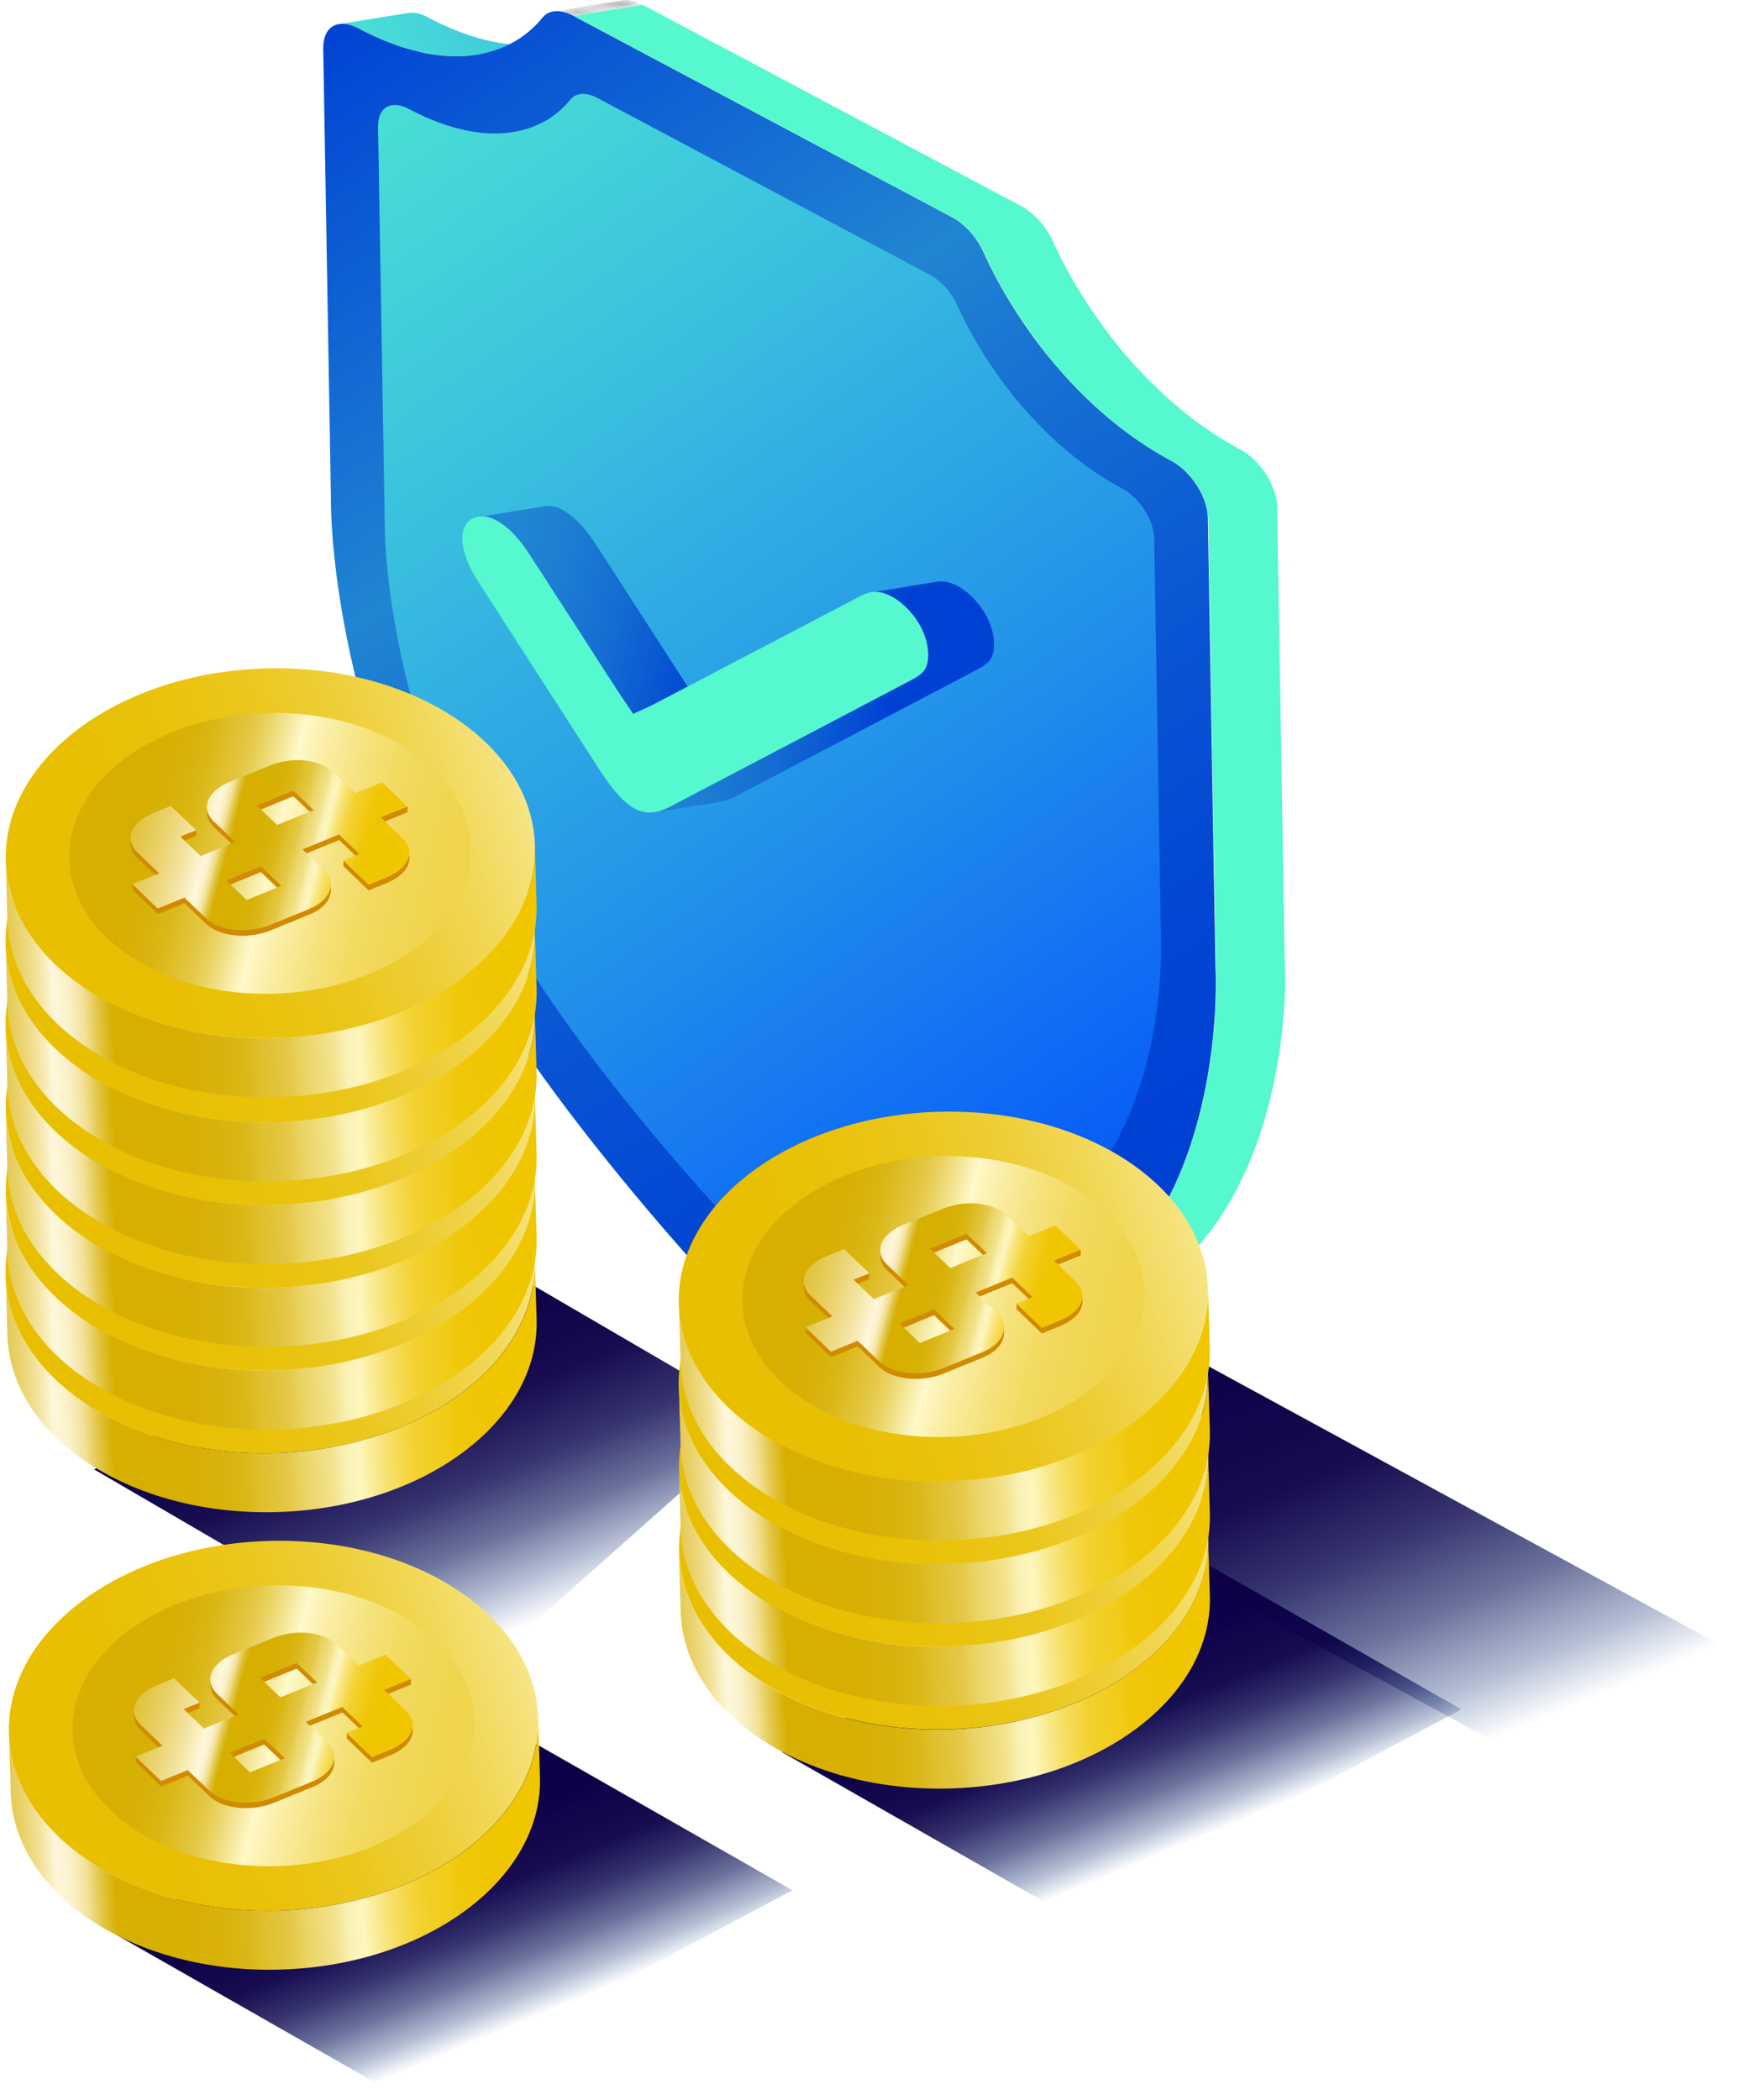
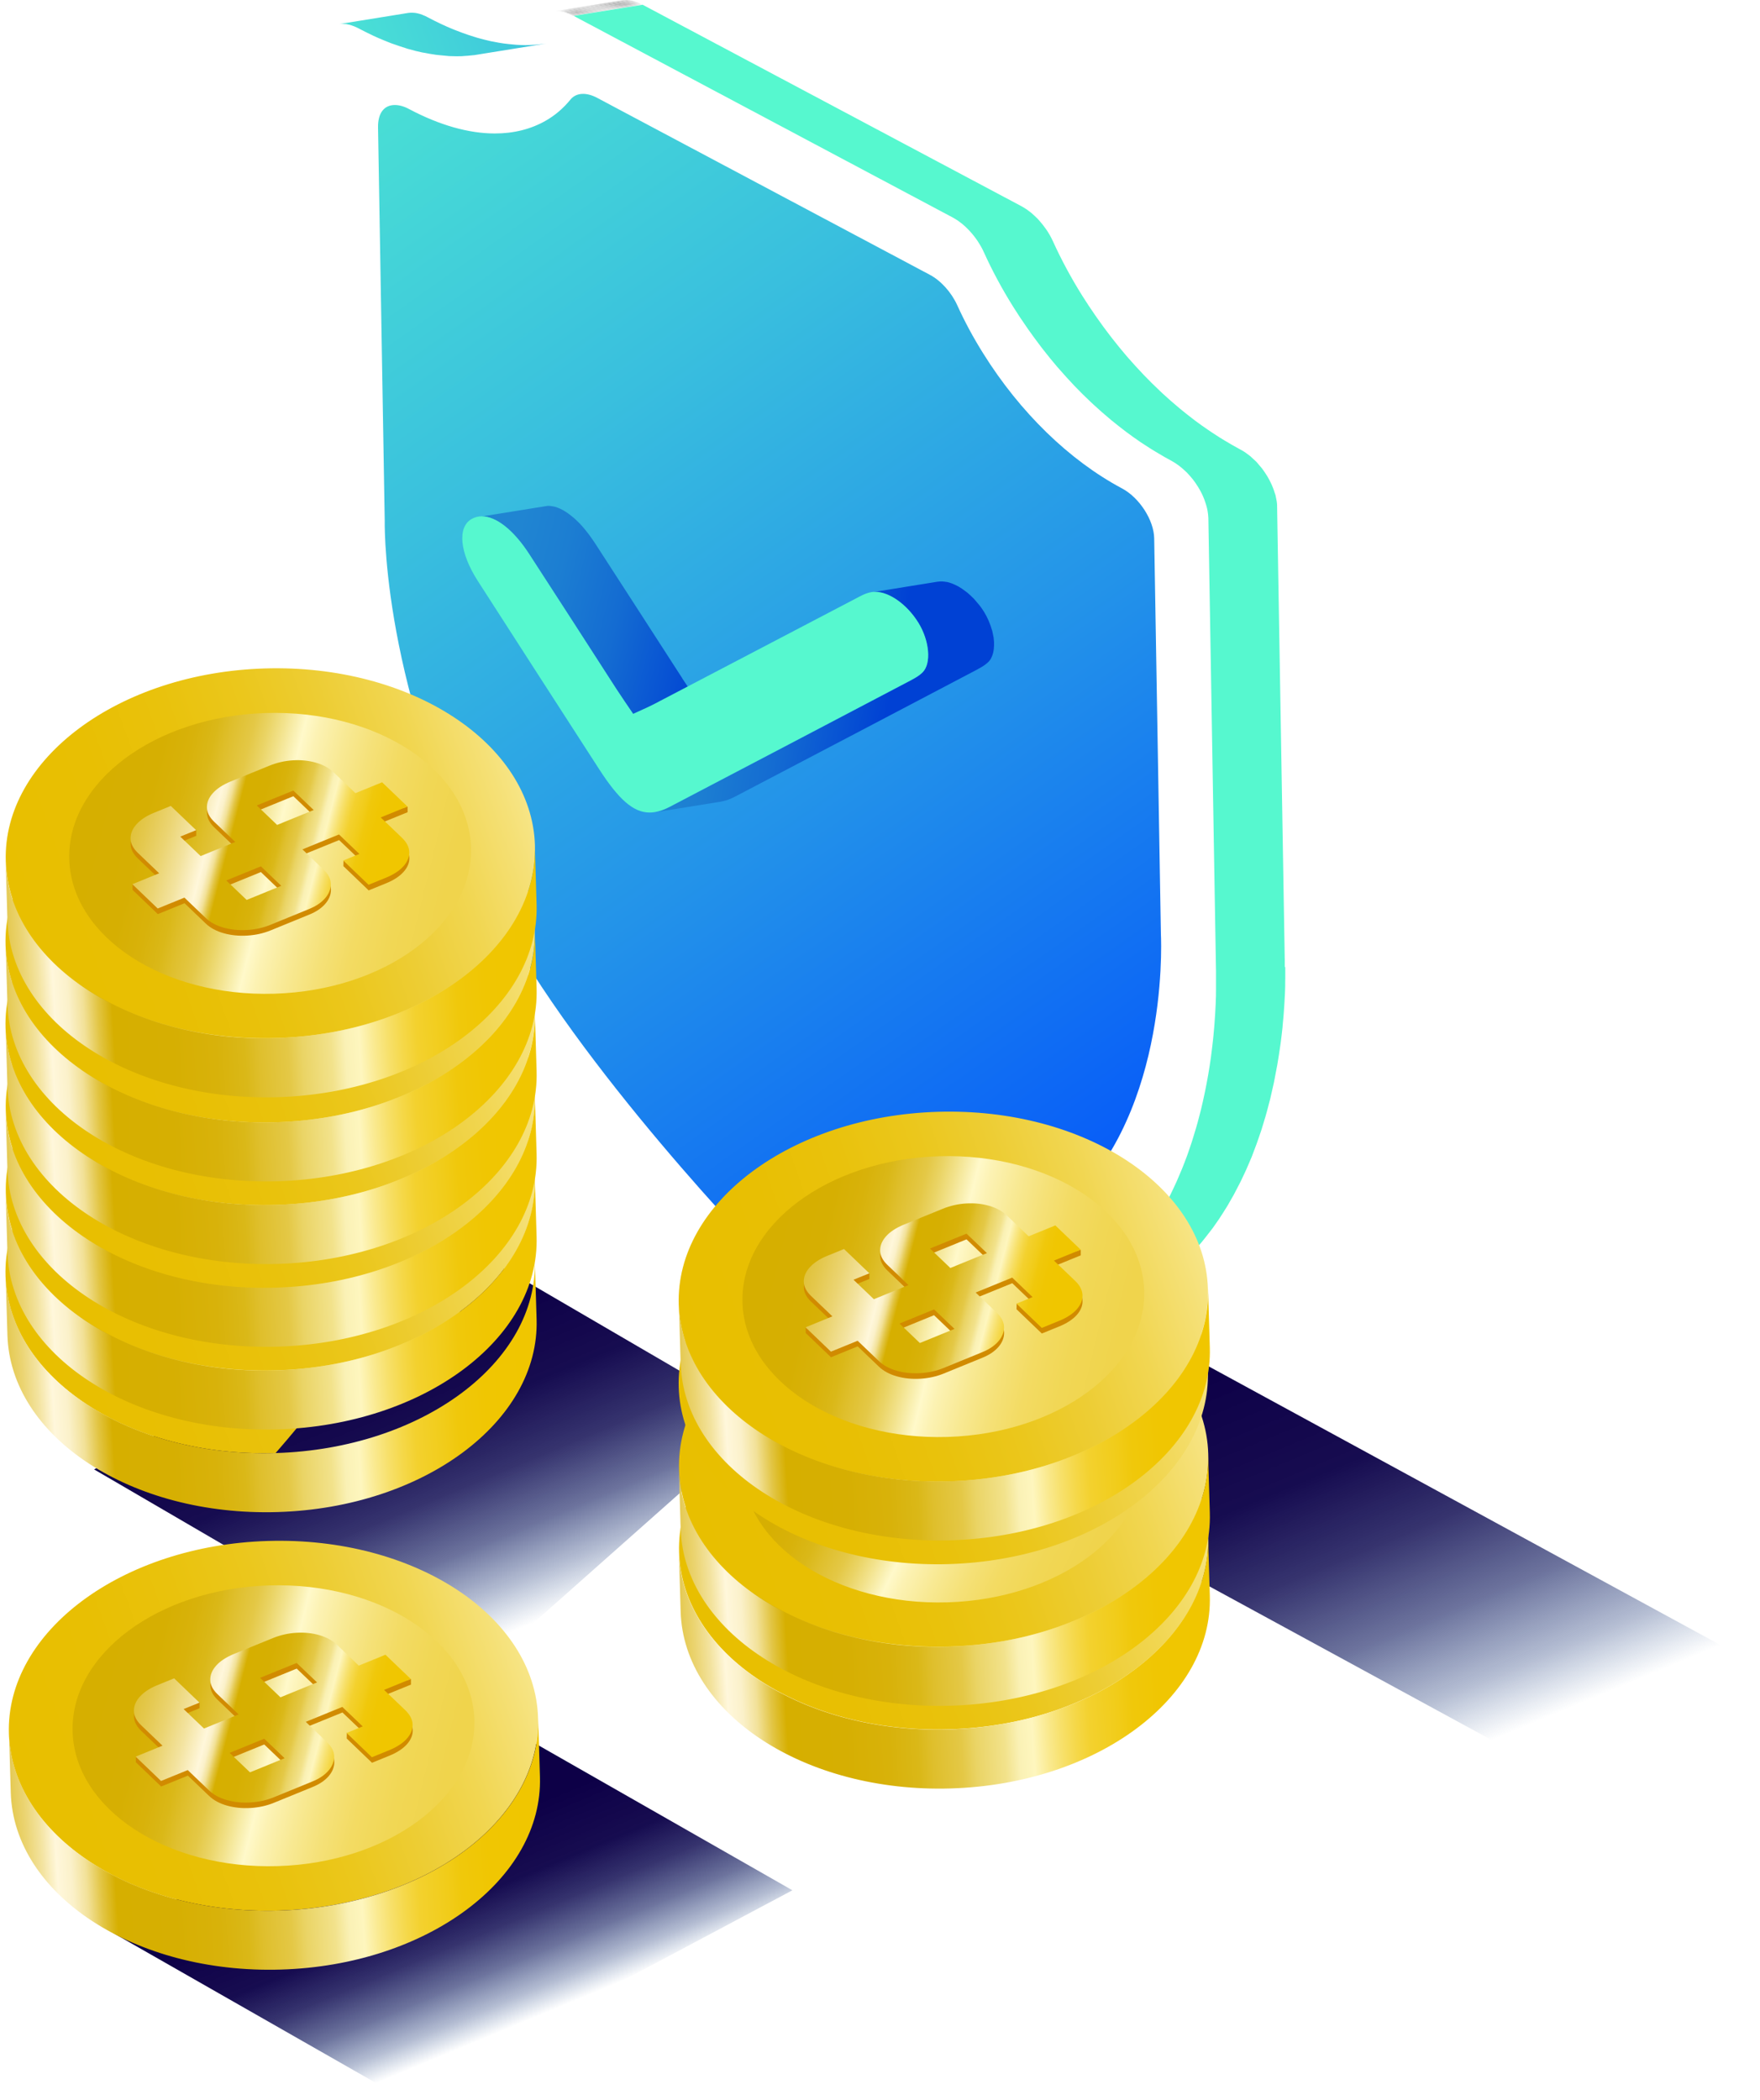
<svg xmlns="http://www.w3.org/2000/svg" width="212" height="253" viewBox="0 0 212 253" fill="none">
  <path d="M118.798 149.998L94.534 163.247L187.125 213.657L211.447 200.452L118.798 149.998Z" fill="url(#paint0_linear_1432_2093)" />
  <path d="M65.104 5.327C64.789 5.364 64.467 5.393 64.137 5.408C63.851 5.422 63.573 5.437 63.287 5.437C62.913 5.437 62.539 5.415 62.158 5.393C61.858 5.371 61.557 5.342 61.25 5.305C61.059 5.283 60.876 5.269 60.685 5.239C60.297 5.188 59.901 5.115 59.505 5.034C59.388 5.012 59.271 4.997 59.146 4.968C58.611 4.851 58.069 4.712 57.52 4.558C57.388 4.521 57.248 4.47 57.117 4.433C56.662 4.294 56.2 4.14 55.739 3.972C55.446 3.862 55.153 3.752 54.852 3.634C54.742 3.59 54.632 3.546 54.522 3.503C54.075 3.319 53.628 3.121 53.174 2.909C52.624 2.652 52.075 2.381 51.518 2.081C51.423 2.03 51.327 1.978 51.232 1.934C51.181 1.912 51.122 1.89 51.071 1.868C51.027 1.854 50.99 1.832 50.946 1.817C50.917 1.81 50.895 1.795 50.866 1.78C50.756 1.736 50.646 1.7 50.543 1.67C50.536 1.67 50.521 1.67 50.514 1.663C50.492 1.663 50.477 1.656 50.455 1.649C50.389 1.634 50.316 1.612 50.25 1.597C50.184 1.583 50.111 1.575 50.045 1.561C50.03 1.561 50.016 1.561 50.001 1.553C49.994 1.553 49.986 1.553 49.979 1.553C49.891 1.539 49.803 1.531 49.715 1.531C49.664 1.531 49.613 1.531 49.561 1.531C49.525 1.531 49.495 1.531 49.466 1.531C49.378 1.531 49.29 1.539 49.209 1.553C49.188 1.553 49.173 1.553 49.151 1.561L40.841 2.902C40.973 2.88 41.112 2.872 41.258 2.872C41.405 2.872 41.552 2.887 41.698 2.902C41.713 2.902 41.727 2.902 41.742 2.909C41.874 2.931 42.006 2.96 42.145 2.997C42.167 2.997 42.182 3.004 42.204 3.012C42.343 3.055 42.49 3.107 42.644 3.165C42.688 3.18 42.724 3.202 42.768 3.217C42.915 3.283 43.069 3.349 43.215 3.429C43.772 3.722 44.322 4.001 44.871 4.257C44.901 4.272 44.93 4.287 44.959 4.301C45.384 4.499 45.802 4.682 46.22 4.851C46.33 4.895 46.44 4.939 46.549 4.983C46.755 5.063 46.967 5.151 47.172 5.232C47.26 5.269 47.348 5.291 47.436 5.32C47.898 5.488 48.359 5.642 48.814 5.782C48.916 5.811 49.019 5.855 49.122 5.884C49.151 5.891 49.18 5.899 49.217 5.906C49.767 6.067 50.309 6.207 50.844 6.316C50.858 6.316 50.873 6.324 50.888 6.324C50.99 6.346 51.093 6.36 51.203 6.375C51.599 6.456 51.994 6.529 52.39 6.58C52.434 6.58 52.478 6.595 52.522 6.602C52.668 6.624 52.808 6.624 52.954 6.646C53.262 6.683 53.562 6.712 53.863 6.734C53.929 6.734 54.002 6.749 54.068 6.756C54.383 6.771 54.691 6.778 54.999 6.778C55.197 6.778 55.387 6.778 55.585 6.771C55.673 6.771 55.761 6.756 55.856 6.749C56.186 6.734 56.501 6.705 56.823 6.668C56.926 6.654 57.036 6.654 57.131 6.639C57.256 6.624 57.38 6.602 57.505 6.58L65.815 5.239C65.588 5.276 65.361 5.298 65.133 5.32L65.104 5.327Z" fill="url(#paint1_linear_1432_2093)" />
  <mask id="mask0_1432_2093" style="mask-type:luminance" maskUnits="userSpaceOnUse" x="66" y="0" width="12" height="2">
    <path d="M66.664 1.37L74.974 0.029C75.113 0.007 75.253 0 75.399 0C75.993 0 76.667 0.183 77.363 0.557L69.053 1.898C68.357 1.524 67.683 1.341 67.089 1.341C66.942 1.341 66.803 1.356 66.664 1.37Z" fill="white" />
  </mask>
  <g mask="url(#mask0_1432_2093)">
    <path d="M66.664 1.37L74.974 0.029C74.974 0.029 75.018 0.029 75.033 0.021L66.723 1.363C66.723 1.363 66.679 1.363 66.664 1.37Z" fill="#8A8A8A" />
    <path d="M66.723 1.363L75.033 0.022C75.121 0.007 75.209 0 75.296 0L66.987 1.341C66.898 1.341 66.811 1.348 66.723 1.363Z" fill="#8F8F8F" />
    <path d="M66.986 1.341L75.296 0C75.296 0 75.362 0 75.392 0C75.443 0 75.494 0 75.546 0L67.236 1.341C67.184 1.341 67.133 1.341 67.082 1.341C67.045 1.341 67.016 1.341 66.986 1.341Z" fill="#949494" />
    <path d="M67.243 1.341L75.553 0C75.641 0 75.729 0.015 75.817 0.022L67.507 1.363C67.419 1.348 67.331 1.341 67.243 1.341Z" fill="#999999" />
    <path d="M67.507 1.37L75.817 0.029C75.905 0.044 76 0.059 76.088 0.081L67.778 1.422C67.683 1.4 67.595 1.385 67.507 1.37Z" fill="#9E9E9E" />
    <path d="M67.778 1.414L76.088 0.073C76.184 0.095 76.286 0.117 76.382 0.147L68.071 1.488C67.969 1.458 67.874 1.436 67.778 1.414Z" fill="#A3A3A3" />
    <path d="M68.071 1.494L76.381 0.153C76.491 0.183 76.594 0.219 76.704 0.263L68.394 1.604C68.284 1.56 68.174 1.531 68.071 1.494Z" fill="#A8A8A8" />
    <path d="M68.394 1.597L76.704 0.256C76.821 0.3 76.945 0.351 77.063 0.41L68.753 1.751C68.628 1.692 68.511 1.641 68.394 1.597Z" fill="#ADADAD" />
    <path d="M68.753 1.752L77.063 0.411C77.158 0.455 77.254 0.506 77.356 0.558L69.046 1.899C68.951 1.847 68.848 1.796 68.753 1.752Z" fill="#B3B3B3" />
  </g>
-   <path d="M146.417 116.671C146.505 118.686 147.267 142.502 132.538 154.835C123.356 163.241 103.614 163.878 97.869 163.878C96.989 163.878 96.44 163.864 96.3 163.856C95.707 163.842 95.069 163.644 94.424 163.307C93.78 162.962 93.127 162.471 92.534 161.856C91.464 160.764 66.431 134.991 55.322 113.754C39.896 85.379 39.845 61.93 39.859 59.988L38.936 5.98C38.892 3.891 39.837 2.872 41.237 2.872C41.823 2.872 42.49 3.048 43.201 3.429C47.393 5.657 51.394 6.778 54.97 6.778C57.549 6.778 59.916 6.192 61.968 5.012C63.258 4.265 64.401 3.29 65.361 2.11C65.779 1.597 66.38 1.341 67.083 1.341C67.677 1.341 68.351 1.524 69.047 1.898L114.694 26.176C116.226 26.989 117.647 28.579 118.461 30.36C119.472 32.595 120.666 34.816 122.015 36.963C127.086 45.075 133.857 51.656 141.068 55.495C143.471 56.778 145.45 59.848 145.494 62.369L146.41 116.671H146.417Z" fill="url(#paint2_linear_1432_2093)" />
  <path d="M154.756 116.473C154.756 116.429 154.756 116.392 154.756 116.348C154.756 116.231 154.756 116.114 154.756 116.011C154.756 115.967 154.756 115.923 154.756 115.879C154.756 115.784 154.756 115.703 154.756 115.63C154.756 115.601 154.756 115.571 154.756 115.549C154.756 115.461 154.756 115.381 154.749 115.329L153.833 61.028C153.833 60.97 153.833 60.911 153.833 60.852C153.825 60.691 153.811 60.53 153.781 60.361C153.774 60.295 153.752 60.237 153.745 60.171C153.73 60.083 153.715 60.002 153.693 59.914C153.671 59.826 153.664 59.738 153.642 59.651C153.62 59.563 153.576 59.467 153.547 59.379C153.488 59.189 153.43 59.006 153.356 58.815C153.298 58.661 153.232 58.507 153.166 58.353C153.078 58.17 152.99 57.987 152.895 57.804C152.814 57.65 152.733 57.503 152.645 57.357C152.535 57.174 152.418 57.005 152.301 56.829C152.206 56.69 152.103 56.551 152.001 56.411C151.869 56.243 151.729 56.089 151.59 55.928C151.517 55.84 151.444 55.745 151.37 55.664C151.326 55.62 151.282 55.583 151.238 55.539C151.128 55.429 151.011 55.327 150.894 55.224C150.806 55.144 150.718 55.048 150.623 54.968C150.55 54.909 150.476 54.858 150.403 54.799C150.337 54.748 150.271 54.697 150.205 54.653C150.147 54.616 150.095 54.565 150.037 54.528C149.875 54.418 149.714 54.316 149.553 54.228C149.509 54.206 149.465 54.176 149.414 54.154C149.062 53.964 148.71 53.766 148.366 53.568C148.087 53.407 147.802 53.238 147.523 53.07C147.333 52.953 147.135 52.835 146.944 52.718C146.651 52.535 146.365 52.344 146.072 52.154C145.904 52.037 145.728 51.927 145.559 51.809C145.032 51.45 144.504 51.077 143.984 50.688C143.866 50.6 143.756 50.512 143.639 50.424C143.229 50.109 142.818 49.787 142.415 49.457C142.276 49.347 142.137 49.23 142.005 49.12C141.338 48.563 140.686 47.992 140.034 47.391C139.931 47.295 139.829 47.2 139.726 47.097C139.066 46.475 138.414 45.837 137.777 45.17C137.711 45.097 137.645 45.024 137.579 44.958C137 44.349 136.436 43.727 135.879 43.089C135.813 43.016 135.747 42.942 135.681 42.862C135.117 42.202 134.56 41.521 134.017 40.825C133.915 40.693 133.812 40.561 133.71 40.429C133.175 39.74 132.662 39.036 132.156 38.311C132.068 38.187 131.987 38.062 131.9 37.945C131.372 37.182 130.859 36.413 130.368 35.629C129.02 33.482 127.825 31.254 126.814 29.026C126.704 28.792 126.587 28.557 126.462 28.337C126.418 28.264 126.374 28.191 126.33 28.118C126.242 27.971 126.154 27.817 126.052 27.678C125.993 27.59 125.934 27.509 125.869 27.429C125.781 27.304 125.685 27.172 125.59 27.055C125.524 26.967 125.451 26.887 125.385 26.806C125.29 26.689 125.187 26.579 125.092 26.469C125.062 26.432 125.033 26.395 125.004 26.366C124.974 26.33 124.938 26.308 124.901 26.271C124.718 26.088 124.527 25.912 124.337 25.743C124.308 25.714 124.278 25.685 124.249 25.663C124.234 25.655 124.227 25.641 124.212 25.633C124.095 25.538 123.978 25.45 123.853 25.362C123.787 25.318 123.729 25.267 123.67 25.223C123.663 25.223 123.655 25.216 123.641 25.208C123.597 25.179 123.545 25.15 123.502 25.12C123.399 25.055 123.289 24.981 123.186 24.923C123.142 24.901 123.098 24.871 123.055 24.849L77.408 0.571L69.098 1.912L114.744 26.19C114.898 26.271 115.052 26.366 115.199 26.462C115.243 26.491 115.287 26.513 115.331 26.542C115.404 26.593 115.477 26.652 115.551 26.703C115.668 26.791 115.785 26.872 115.902 26.967C115.946 27.004 115.99 27.04 116.027 27.077C116.217 27.238 116.408 27.414 116.591 27.605C116.657 27.671 116.716 27.737 116.782 27.802C116.884 27.913 116.98 28.022 117.082 28.14C117.148 28.22 117.221 28.301 117.287 28.389C117.383 28.513 117.478 28.638 117.573 28.77C117.632 28.851 117.69 28.931 117.749 29.019C117.844 29.166 117.939 29.312 118.027 29.466C118.071 29.539 118.115 29.613 118.159 29.686C118.284 29.913 118.408 30.14 118.511 30.382C119.522 32.617 120.717 34.837 122.065 36.985C122.556 37.776 123.069 38.545 123.597 39.3C123.685 39.425 123.765 39.55 123.853 39.674C124.359 40.392 124.879 41.096 125.407 41.792C125.509 41.924 125.612 42.056 125.715 42.188C126.257 42.884 126.814 43.565 127.378 44.225C127.444 44.298 127.51 44.371 127.576 44.445C128.133 45.09 128.697 45.712 129.276 46.321C129.32 46.372 129.371 46.423 129.415 46.475C129.437 46.496 129.452 46.511 129.474 46.533C130.111 47.2 130.764 47.838 131.423 48.461C131.526 48.556 131.628 48.651 131.731 48.746C132.376 49.347 133.035 49.919 133.702 50.476C133.761 50.527 133.812 50.578 133.871 50.622C133.951 50.688 134.032 50.747 134.113 50.813C134.516 51.143 134.926 51.465 135.336 51.78C135.454 51.868 135.564 51.956 135.681 52.044C136.201 52.432 136.721 52.806 137.249 53.165C137.286 53.187 137.315 53.216 137.352 53.238C137.491 53.334 137.63 53.414 137.769 53.51C138.062 53.7 138.348 53.891 138.641 54.074C138.832 54.191 139.03 54.308 139.22 54.426C139.499 54.594 139.777 54.763 140.063 54.924C140.144 54.975 140.232 55.026 140.312 55.07C140.576 55.217 140.847 55.364 141.111 55.51C141.382 55.657 141.646 55.825 141.902 56.016C141.968 56.067 142.034 56.111 142.1 56.162C142.269 56.294 142.43 56.434 142.591 56.58C142.709 56.683 142.818 56.785 142.936 56.895C143.06 57.02 143.177 57.152 143.295 57.283C143.434 57.437 143.573 57.599 143.705 57.767C143.808 57.906 143.91 58.046 144.006 58.185C144.123 58.361 144.24 58.529 144.35 58.712C144.438 58.859 144.526 59.006 144.606 59.16C144.702 59.343 144.797 59.526 144.878 59.709C144.944 59.863 145.01 60.017 145.068 60.171C145.141 60.361 145.2 60.544 145.259 60.735C145.31 60.918 145.369 61.094 145.405 61.277C145.427 61.365 145.442 61.446 145.457 61.534C145.508 61.827 145.544 62.113 145.552 62.391L146.468 116.692C146.468 116.751 146.468 116.824 146.475 116.912C146.475 116.942 146.475 116.971 146.475 117C146.475 117.066 146.475 117.147 146.475 117.235C146.475 117.279 146.475 117.323 146.475 117.374C146.475 117.469 146.475 117.579 146.475 117.689C146.475 117.74 146.475 117.777 146.475 117.828C146.475 117.99 146.475 118.173 146.475 118.363C146.475 118.407 146.475 118.459 146.475 118.51C146.475 118.664 146.475 118.825 146.475 119.001C146.475 119.074 146.475 119.147 146.475 119.228C146.475 119.389 146.475 119.565 146.468 119.741C146.468 119.822 146.468 119.902 146.468 119.99C146.468 120.107 146.46 120.232 146.453 120.349C146.453 120.562 146.438 120.774 146.431 120.994C146.431 121.126 146.417 121.265 146.409 121.404C146.402 121.624 146.387 121.859 146.373 122.093C146.365 122.24 146.358 122.394 146.343 122.54C146.329 122.782 146.307 123.039 146.292 123.288C146.277 123.442 146.27 123.596 146.255 123.757C146.233 124.043 146.204 124.343 146.175 124.636C146.16 124.768 146.153 124.893 146.138 125.032C146.072 125.662 145.991 126.329 145.904 127.01C145.889 127.128 145.874 127.245 145.86 127.362C145.764 128.036 145.662 128.733 145.537 129.436C145.515 129.583 145.486 129.737 145.457 129.883C145.369 130.367 145.281 130.85 145.178 131.341C145.149 131.473 145.127 131.598 145.097 131.73C144.973 132.331 144.834 132.946 144.687 133.562C144.643 133.738 144.599 133.914 144.555 134.082C144.46 134.463 144.357 134.844 144.255 135.225C144.196 135.43 144.137 135.636 144.079 135.841C143.969 136.215 143.859 136.581 143.742 136.955C143.676 137.167 143.61 137.38 143.544 137.592C143.449 137.893 143.346 138.186 143.243 138.486C143.163 138.721 143.082 138.948 143.002 139.182C142.892 139.49 142.774 139.798 142.65 140.106C142.562 140.333 142.481 140.553 142.386 140.78C142.283 141.029 142.181 141.278 142.071 141.52C141.961 141.777 141.851 142.033 141.741 142.297C141.631 142.546 141.514 142.788 141.397 143.037C141.272 143.294 141.155 143.55 141.03 143.814C140.92 144.034 140.811 144.246 140.701 144.459C140.561 144.73 140.422 145.001 140.276 145.272C140.158 145.492 140.026 145.704 139.909 145.924C139.763 146.188 139.609 146.445 139.455 146.708C139.316 146.943 139.169 147.17 139.022 147.397C138.869 147.646 138.707 147.888 138.546 148.137C138.392 148.365 138.238 148.584 138.077 148.812C137.916 149.046 137.747 149.281 137.579 149.508C137.352 149.808 137.117 150.109 136.883 150.402C136.736 150.585 136.59 150.776 136.443 150.959C136.164 151.288 135.879 151.611 135.586 151.933C135.461 152.073 135.344 152.212 135.212 152.351C134.941 152.644 134.655 152.923 134.369 153.201C134.223 153.34 134.083 153.494 133.937 153.633C133.497 154.051 133.043 154.454 132.574 154.85C127.701 159.313 119.852 161.584 112.7 162.735L121.01 161.394C128.162 160.243 136.011 157.972 140.884 153.509C141.353 153.113 141.807 152.71 142.247 152.292C142.393 152.153 142.533 152.007 142.679 151.86C142.965 151.582 143.251 151.296 143.522 151.01C143.537 150.995 143.559 150.973 143.573 150.959C143.683 150.841 143.786 150.717 143.896 150.592C144.189 150.27 144.475 149.947 144.753 149.618C144.907 149.434 145.046 149.251 145.193 149.068C145.427 148.775 145.662 148.474 145.889 148.174C145.94 148.108 145.991 148.042 146.043 147.976C146.16 147.808 146.277 147.639 146.395 147.478C146.556 147.251 146.71 147.031 146.864 146.804C147.025 146.562 147.186 146.313 147.34 146.064C147.486 145.836 147.633 145.609 147.772 145.375C147.816 145.309 147.86 145.243 147.897 145.17C148.014 144.979 148.117 144.781 148.227 144.591C148.351 144.371 148.476 144.158 148.6 143.938C148.747 143.667 148.886 143.396 149.025 143.125C149.135 142.905 149.252 142.693 149.362 142.473C149.384 142.421 149.414 142.37 149.443 142.319C149.546 142.114 149.634 141.901 149.736 141.696C149.853 141.454 149.971 141.205 150.081 140.963C150.198 140.707 150.3 140.443 150.418 140.186C150.52 139.937 150.63 139.695 150.733 139.446C150.755 139.395 150.777 139.351 150.791 139.307C150.865 139.131 150.923 138.955 150.989 138.779C151.107 138.472 151.231 138.157 151.341 137.849C151.422 137.622 151.502 137.394 151.583 137.16C151.685 136.859 151.788 136.559 151.891 136.259C151.92 136.178 151.949 136.097 151.971 136.017C152.015 135.885 152.045 135.753 152.088 135.628C152.206 135.255 152.316 134.881 152.426 134.514C152.484 134.309 152.543 134.104 152.601 133.892C152.704 133.51 152.807 133.129 152.902 132.748C152.931 132.624 152.968 132.492 153.004 132.367C153.019 132.323 153.026 132.272 153.034 132.228C153.18 131.605 153.32 130.997 153.451 130.389C153.481 130.257 153.503 130.132 153.525 130C153.627 129.502 153.715 129.018 153.803 128.535C153.818 128.447 153.84 128.352 153.855 128.271C153.862 128.212 153.869 128.154 153.884 128.095C154.001 127.384 154.111 126.695 154.206 126.021C154.221 125.897 154.236 125.779 154.258 125.662C154.346 124.988 154.426 124.321 154.492 123.691C154.492 123.676 154.492 123.654 154.492 123.64C154.507 123.522 154.514 123.412 154.521 123.295C154.551 123.002 154.58 122.709 154.602 122.423C154.617 122.262 154.624 122.101 154.639 121.939C154.661 121.69 154.675 121.441 154.69 121.207C154.697 121.053 154.712 120.899 154.719 120.745C154.734 120.51 154.749 120.291 154.756 120.063C154.756 119.924 154.771 119.785 154.778 119.653C154.785 119.426 154.793 119.213 154.8 119.008C154.8 118.928 154.8 118.84 154.807 118.766C154.807 118.722 154.807 118.686 154.807 118.649C154.807 118.561 154.807 118.481 154.807 118.4C154.807 118.224 154.807 118.056 154.815 117.894C154.815 117.821 154.815 117.74 154.815 117.667C154.815 117.499 154.815 117.33 154.815 117.176C154.815 117.132 154.815 117.081 154.815 117.03C154.815 116.832 154.815 116.656 154.815 116.487L154.756 116.473Z" fill="url(#paint3_linear_1432_2093)" />
  <path d="M139.835 112.494C139.916 114.268 140.583 135.16 127.656 145.984C119.595 153.356 102.279 153.92 97.23 153.92C96.46 153.92 95.977 153.905 95.859 153.905C95.339 153.891 94.782 153.715 94.218 153.422C93.654 153.121 93.082 152.689 92.562 152.146C91.624 151.187 69.661 128.572 59.908 109.944C46.373 85.043 46.321 64.473 46.343 62.766L45.537 15.375C45.501 13.543 46.329 12.649 47.56 12.649C48.073 12.649 48.659 12.803 49.282 13.14C52.953 15.089 56.471 16.078 59.607 16.078C61.872 16.078 63.946 15.565 65.748 14.532C66.884 13.88 67.881 13.022 68.723 11.982C69.09 11.535 69.618 11.308 70.233 11.308C70.753 11.308 71.347 11.469 71.955 11.799L112.003 33.101C113.344 33.812 114.597 35.212 115.308 36.773C116.195 38.729 117.243 40.679 118.43 42.569C122.878 49.692 128.821 55.459 135.145 58.83C137.256 59.952 138.993 62.656 139.029 64.861L139.835 112.509V112.494Z" fill="url(#paint4_linear_1432_2093)" />
  <mask id="mask1_1432_2093" style="mask-type:luminance" maskUnits="userSpaceOnUse" x="45" y="11" width="95" height="143">
    <path d="M139.835 112.493C139.916 114.267 140.583 135.159 127.656 145.983C119.595 153.355 102.279 153.919 97.23 153.919C96.46 153.919 95.977 153.904 95.859 153.904C95.339 153.89 94.782 153.714 94.218 153.421C93.654 153.12 93.082 152.688 92.562 152.146C91.624 151.186 69.661 128.571 59.908 109.943C46.373 85.042 46.321 64.472 46.343 62.765L45.537 15.374C45.501 13.542 46.329 12.648 47.56 12.648C48.073 12.648 48.659 12.802 49.282 13.139C52.953 15.088 56.471 16.077 59.607 16.077C61.872 16.077 63.946 15.564 65.748 14.531C66.884 13.879 67.881 13.021 68.723 11.981C69.09 11.534 69.618 11.307 70.233 11.307C70.753 11.307 71.347 11.468 71.955 11.798L112.003 33.1C113.344 33.811 114.597 35.211 115.308 36.772C116.195 38.728 117.243 40.678 118.43 42.568C122.878 49.691 128.821 55.459 135.145 58.829C137.256 59.951 138.993 62.655 139.029 64.86L139.835 112.508V112.493Z" fill="white" />
  </mask>
  <g mask="url(#mask1_1432_2093)">
    <path style="mix-blend-mode:soft-light" d="M164.209 11.64L115.474 -11.396L17.275 196.344L66.01 219.381L164.209 11.64Z" fill="url(#paint5_linear_1432_2093)" />
    <path style="mix-blend-mode:soft-light" d="M98.151 -40.657L49.416 -63.694L-48.782 144.046L-0.047 167.083L98.151 -40.657Z" fill="url(#paint6_linear_1432_2093)" />
  </g>
  <path d="M82.186 81.707C78.676 76.277 75.188 70.847 71.67 65.431C71.458 65.109 71.245 64.808 71.033 64.515C70.981 64.449 70.938 64.383 70.886 64.317C70.674 64.039 70.461 63.775 70.249 63.526C70.219 63.489 70.19 63.46 70.161 63.423C70.051 63.299 69.941 63.174 69.824 63.057C69.736 62.969 69.648 62.888 69.567 62.8C69.531 62.764 69.494 62.727 69.45 62.69C69.274 62.522 69.098 62.361 68.922 62.221C68.893 62.192 68.856 62.177 68.827 62.148C68.746 62.09 68.673 62.031 68.6 61.972C68.505 61.906 68.417 61.826 68.321 61.767C68.255 61.723 68.182 61.679 68.116 61.635C68.072 61.606 68.021 61.577 67.977 61.547C67.94 61.525 67.904 61.496 67.86 61.474C67.735 61.401 67.611 61.342 67.486 61.283C67.442 61.261 67.405 61.247 67.361 61.232C67.339 61.225 67.31 61.21 67.288 61.203C67.244 61.188 67.207 61.166 67.163 61.151C67.068 61.115 66.973 61.086 66.878 61.056C66.805 61.034 66.724 61.012 66.651 60.998C66.651 60.998 66.636 60.998 66.629 60.998C66.629 60.998 66.614 60.998 66.607 60.998C66.526 60.983 66.438 60.968 66.357 60.954C66.277 60.946 66.196 60.932 66.116 60.932C66.064 60.932 66.02 60.932 65.969 60.932L58.025 62.214C58.238 62.214 58.458 62.236 58.678 62.287C58.678 62.287 58.692 62.287 58.7 62.287C58.905 62.331 59.125 62.405 59.337 62.492C59.359 62.5 59.388 62.514 59.41 62.522C59.616 62.61 59.813 62.712 60.026 62.837C60.077 62.866 60.121 62.896 60.172 62.925C60.334 63.028 60.495 63.145 60.656 63.262C60.73 63.321 60.81 63.372 60.883 63.438C61.089 63.606 61.294 63.782 61.499 63.98C61.535 64.017 61.572 64.053 61.616 64.097C61.814 64.295 62.012 64.5 62.21 64.72C62.239 64.757 62.268 64.786 62.298 64.823C62.51 65.072 62.723 65.336 62.935 65.614C62.986 65.68 63.031 65.746 63.082 65.805C63.294 66.098 63.507 66.398 63.719 66.721C67.244 72.136 70.732 77.566 74.235 82.997C74.851 83.949 75.503 84.88 76.258 86.001L84.201 84.719C83.447 83.597 82.802 82.667 82.179 81.714L82.186 81.707Z" fill="url(#paint7_linear_1432_2093)" />
  <path d="M119.736 77.86C119.736 77.86 119.736 77.787 119.736 77.757C119.736 77.618 119.736 77.479 119.736 77.332C119.736 77.281 119.728 77.237 119.721 77.186C119.721 77.127 119.714 77.069 119.706 77.01C119.699 76.937 119.699 76.864 119.684 76.79C119.67 76.695 119.648 76.6 119.626 76.512C119.604 76.387 119.582 76.27 119.552 76.145C119.538 76.094 119.538 76.043 119.523 75.999C119.508 75.933 119.479 75.874 119.457 75.808C119.384 75.552 119.296 75.295 119.193 75.039C119.149 74.936 119.113 74.834 119.069 74.731C118.915 74.387 118.746 74.049 118.548 73.727C118.373 73.441 118.182 73.17 117.984 72.914C117.918 72.826 117.845 72.752 117.772 72.665C117.632 72.496 117.493 72.327 117.354 72.174C117.339 72.159 117.325 72.137 117.31 72.122C117.251 72.064 117.193 72.012 117.134 71.954C116.973 71.792 116.804 71.631 116.636 71.492C116.606 71.463 116.577 71.433 116.54 71.404C116.445 71.323 116.35 71.265 116.255 71.192C116.174 71.133 116.093 71.067 116.013 71.016C115.991 71.001 115.962 70.979 115.94 70.957C115.778 70.847 115.61 70.745 115.449 70.649C115.434 70.642 115.419 70.635 115.412 70.627C115.383 70.613 115.361 70.598 115.331 70.591C115.229 70.539 115.126 70.481 115.031 70.437C114.928 70.385 114.826 70.349 114.723 70.305C114.708 70.305 114.701 70.297 114.686 70.29C114.686 70.29 114.672 70.29 114.665 70.283C114.555 70.239 114.445 70.202 114.342 70.173C114.239 70.144 114.144 70.122 114.049 70.1C114.042 70.1 114.034 70.1 114.027 70.1C114.02 70.1 114.012 70.1 113.998 70.1C113.924 70.085 113.851 70.07 113.77 70.063C113.683 70.048 113.595 70.041 113.507 70.041C113.455 70.041 113.404 70.041 113.353 70.041C113.316 70.041 113.287 70.041 113.258 70.041C113.17 70.041 113.082 70.048 112.994 70.063C112.972 70.063 112.95 70.063 112.928 70.07L104.984 71.353C105.123 71.331 105.263 71.323 105.409 71.323C105.614 71.323 105.834 71.345 106.054 71.389C106.061 71.389 106.069 71.389 106.076 71.389C106.296 71.433 106.516 71.499 106.743 71.587C106.757 71.587 106.765 71.595 106.779 71.602C106.985 71.683 107.19 71.778 107.395 71.888C107.417 71.902 107.446 71.91 107.468 71.924C107.673 72.034 107.871 72.166 108.077 72.305C108.157 72.364 108.238 72.423 108.311 72.481C108.436 72.576 108.568 72.679 108.692 72.782C108.861 72.928 109.029 73.082 109.19 73.243C109.264 73.317 109.337 73.383 109.41 73.463C109.557 73.617 109.696 73.786 109.828 73.954C109.894 74.035 109.967 74.115 110.033 74.203C110.231 74.46 110.422 74.731 110.597 75.017C110.795 75.339 110.964 75.684 111.118 76.021C111.162 76.123 111.198 76.226 111.242 76.329C111.345 76.585 111.433 76.841 111.506 77.098C111.535 77.208 111.572 77.325 111.601 77.435C111.631 77.56 111.653 77.684 111.675 77.802C111.704 77.97 111.733 78.139 111.755 78.307C111.755 78.366 111.77 78.424 111.77 78.483C111.785 78.718 111.792 78.945 111.785 79.165C111.785 79.186 111.785 79.216 111.785 79.238C111.77 79.472 111.741 79.707 111.689 79.912C111.638 80.132 111.565 80.33 111.469 80.513C111.469 80.513 111.469 80.528 111.462 80.535C111.367 80.711 111.257 80.872 111.118 81.011C110.627 81.495 110.004 81.803 109.396 82.125C99.825 87.159 90.255 92.179 80.677 97.199C80.032 97.536 79.431 97.756 78.859 97.851L86.803 96.569C87.382 96.474 87.983 96.254 88.62 95.917C98.198 90.897 107.776 85.877 117.339 80.843C117.94 80.52 118.57 80.212 119.061 79.729C119.076 79.714 119.091 79.7 119.105 79.685C119.157 79.633 119.201 79.575 119.245 79.516C119.281 79.465 119.318 79.414 119.347 79.355C119.369 79.326 119.384 79.289 119.398 79.252C119.398 79.252 119.398 79.238 119.406 79.231C119.406 79.216 119.42 79.209 119.428 79.194C119.457 79.135 119.479 79.084 119.501 79.025C119.523 78.967 119.545 78.901 119.567 78.842C119.589 78.776 119.611 78.71 119.626 78.637C119.648 78.556 119.662 78.483 119.677 78.395C119.692 78.307 119.706 78.212 119.714 78.117C119.714 78.065 119.714 78.014 119.721 77.963C119.721 77.941 119.721 77.911 119.721 77.889L119.736 77.86Z" fill="url(#paint8_linear_1432_2093)" />
  <path d="M58.032 62.193C59.747 62.193 61.843 63.806 63.726 66.707C67.251 72.123 70.739 77.553 74.242 82.983C74.858 83.936 75.51 84.867 76.265 85.988C77.195 85.555 77.994 85.218 78.764 84.823C86.854 80.594 94.929 76.359 103.02 72.13C103.621 71.815 104.229 71.456 104.932 71.332C105.086 71.302 105.247 71.287 105.416 71.287C107.131 71.287 109.263 72.812 110.619 74.996C111.953 77.143 112.224 79.898 111.125 80.99C110.634 81.474 110.011 81.781 109.402 82.104C99.832 87.138 90.261 92.158 80.684 97.178C79.811 97.632 79.013 97.874 78.243 97.874C76.279 97.874 74.521 96.284 72.176 92.664C67.288 85.108 62.422 77.546 57.556 69.983C55.358 66.561 55.079 63.527 56.794 62.523C57.175 62.303 57.593 62.193 58.032 62.193Z" fill="url(#paint9_linear_1432_2093)" />
  <path d="M57.506 150.914L11.339 177.002L55.85 202.958L91.897 170.971L57.506 150.914Z" fill="url(#paint10_linear_1432_2093)" />
-   <path d="M33.2 175.031C50.801 174.505 64.772 164.113 64.405 151.819C64.038 139.525 49.472 129.985 31.87 130.51C14.269 131.036 0.298 141.428 0.665 153.722C1.032 166.016 15.598 175.556 33.2 175.031Z" fill="url(#paint11_linear_1432_2093)" />
+   <path d="M33.2 175.031C64.038 139.525 49.472 129.985 31.87 130.51C14.269 131.036 0.298 141.428 0.665 153.722C1.032 166.016 15.598 175.556 33.2 175.031Z" fill="url(#paint11_linear_1432_2093)" />
  <path d="M33.219 175.029C15.617 175.557 1.056 166.015 0.683 153.719L0.895 160.827C1.262 173.124 15.83 182.665 33.432 182.137C51.034 181.61 65.001 171.218 64.635 158.922L64.422 151.813C64.789 164.11 50.822 174.501 33.219 175.029Z" fill="url(#paint12_linear_1432_2093)" />
  <path d="M33.04 169.677C46.402 169.278 57.008 161.386 56.73 152.049C56.451 142.712 45.393 135.467 32.031 135.866C18.669 136.265 8.063 144.157 8.342 153.494C8.62 162.83 19.678 170.076 33.04 169.677Z" fill="url(#paint13_linear_1432_2093)" />
  <path d="M15.955 156.482L19.172 155.17L16.6 152.708C16.028 152.159 15.735 151.587 15.728 150.979C15.72 150.371 15.962 149.799 16.453 149.257C16.944 148.714 17.633 148.26 18.505 147.901L20.572 147.058L23.62 149.982L21.715 150.759L24.17 153.104L28.339 151.404L25.789 148.964C25.232 148.429 24.939 147.864 24.924 147.263C24.91 146.662 25.137 146.084 25.628 145.534C26.112 144.984 26.83 144.515 27.768 144.127L32.436 142.222C33.352 141.848 34.304 141.628 35.294 141.569C36.283 141.511 37.206 141.606 38.078 141.863C38.95 142.112 39.669 142.515 40.24 143.064L42.812 145.527L46.029 144.215L49.078 147.139L45.861 148.451L48.411 150.891C48.983 151.44 49.276 152.012 49.298 152.613C49.312 153.214 49.085 153.785 48.602 154.328C48.118 154.87 47.422 155.324 46.498 155.705L44.395 156.563L41.347 153.639L43.289 152.847L40.834 150.502L36.43 152.298L38.98 154.738C39.551 155.288 39.837 155.859 39.852 156.467C39.852 157.076 39.632 157.64 39.17 158.175C38.709 158.71 38.064 159.142 37.236 159.479L32.575 161.385C31.696 161.744 30.758 161.949 29.754 162.008C28.75 162.066 27.804 161.971 26.925 161.722C26.038 161.473 25.32 161.084 24.763 160.549L22.213 158.109L18.996 159.421L15.947 156.497L15.955 156.482ZM33.381 149.345L37.785 147.549L35.33 145.204L30.926 147L33.381 149.345ZM27.255 156.035L29.71 158.38L33.879 156.68L31.424 154.335L27.255 156.035Z" fill="url(#paint14_linear_1432_2093)" />
  <path d="M33.241 165.063C50.843 164.535 64.812 154.14 64.443 141.846C64.074 129.552 49.506 120.014 31.904 120.543C14.303 121.072 0.333 131.466 0.703 143.76C1.072 156.054 15.64 165.592 33.241 165.063Z" fill="url(#paint15_linear_1432_2093)" />
  <path d="M33.219 165.073C15.617 165.6 1.056 156.059 0.683 143.763L0.895 150.871C1.262 163.168 15.83 172.709 33.432 172.181C51.034 171.654 65.001 161.262 64.635 148.966L64.422 141.857C64.789 154.154 50.822 164.545 33.219 165.073Z" fill="url(#paint16_linear_1432_2093)" />
-   <path d="M33.042 159.724C46.404 159.325 57.01 151.433 56.731 142.096C56.453 132.759 45.395 125.514 32.033 125.912C18.671 126.311 8.065 134.204 8.344 143.54C8.622 152.877 19.68 160.123 33.042 159.724Z" fill="url(#paint17_linear_1432_2093)" />
  <path d="M15.955 146.517L19.172 145.206L16.6 142.743C16.028 142.194 15.735 141.622 15.728 141.014C15.72 140.406 15.962 139.834 16.453 139.292C16.944 138.749 17.633 138.295 18.505 137.936L20.572 137.093L23.62 140.017L21.715 140.794L24.17 143.139L28.339 141.439L25.789 138.999C25.232 138.464 24.939 137.899 24.924 137.299C24.91 136.698 25.137 136.119 25.628 135.569C26.112 135.019 26.83 134.55 27.768 134.162L32.436 132.257C33.352 131.883 34.304 131.663 35.294 131.605C36.283 131.546 37.206 131.641 38.078 131.898C38.95 132.147 39.669 132.55 40.24 133.1L42.812 135.562L46.029 134.25L49.078 137.174L45.861 138.486L48.411 140.926C48.983 141.476 49.276 142.047 49.298 142.648C49.312 143.249 49.085 143.821 48.602 144.363C48.118 144.905 47.422 145.359 46.498 145.74L44.395 146.598L41.347 143.674L43.289 142.883L40.834 140.538L36.43 142.333L38.98 144.773C39.551 145.323 39.837 145.894 39.852 146.503C39.852 147.111 39.632 147.675 39.17 148.21C38.709 148.745 38.064 149.177 37.236 149.514L32.575 151.42C31.696 151.779 30.758 151.984 29.754 152.043C28.75 152.101 27.804 152.006 26.925 151.757C26.038 151.508 25.32 151.119 24.763 150.584L22.213 148.144L18.996 149.456L15.947 146.532L15.955 146.517ZM33.381 139.38L37.785 137.584L35.33 135.239L30.926 137.035L33.381 139.38ZM27.255 146.07L29.71 148.415L33.879 146.715L31.424 144.37L27.255 146.07Z" fill="url(#paint18_linear_1432_2093)" />
  <path d="M33.235 155.093C50.837 154.565 64.806 144.17 64.437 131.876C64.068 119.582 49.5 110.045 31.899 110.573C14.297 111.102 0.328 121.496 0.697 133.79C1.066 146.084 15.634 155.622 33.235 155.093Z" fill="url(#paint19_linear_1432_2093)" />
  <path d="M33.219 155.106C15.617 155.634 1.056 146.093 0.683 133.796L0.895 140.904C1.262 153.201 15.83 162.742 33.432 162.214C51.034 161.687 65.001 151.295 64.635 138.999L64.422 131.891C64.789 144.187 50.822 154.578 33.219 155.106Z" fill="url(#paint20_linear_1432_2093)" />
  <path d="M33.037 149.754C46.399 149.355 57.005 141.463 56.727 132.126C56.448 122.789 45.39 115.544 32.028 115.943C18.666 116.342 8.06 124.234 8.339 133.571C8.617 142.908 19.675 150.153 33.037 149.754Z" fill="url(#paint21_linear_1432_2093)" />
  <path d="M15.955 136.551L19.172 135.24L16.6 132.777C16.028 132.228 15.735 131.656 15.728 131.048C15.72 130.44 15.962 129.868 16.453 129.326C16.944 128.784 17.633 128.329 18.505 127.97L20.572 127.128L23.62 130.051L21.715 130.828L24.17 133.173L28.339 131.473L25.789 129.033C25.232 128.498 24.939 127.934 24.924 127.333C24.91 126.732 25.137 126.153 25.628 125.603C26.112 125.054 26.83 124.585 27.768 124.196L32.436 122.291C33.352 121.917 34.304 121.697 35.294 121.639C36.283 121.58 37.206 121.675 38.078 121.932C38.95 122.181 39.669 122.584 40.24 123.134L42.812 125.596L46.029 124.284L49.078 127.208L45.861 128.52L48.411 130.96C48.983 131.51 49.276 132.081 49.298 132.682C49.312 133.283 49.085 133.855 48.602 134.397C48.118 134.939 47.422 135.394 46.498 135.775L44.395 136.632L41.347 133.708L43.289 132.917L40.834 130.572L36.43 132.367L38.98 134.807C39.551 135.357 39.837 135.929 39.852 136.537C39.852 137.145 39.632 137.709 39.17 138.244C38.709 138.779 38.064 139.212 37.236 139.549L32.575 141.454C31.696 141.813 30.758 142.018 29.754 142.077C28.75 142.135 27.804 142.04 26.925 141.791C26.038 141.542 25.32 141.154 24.763 140.619L22.213 138.178L18.996 139.49L15.947 136.566L15.955 136.551ZM33.381 129.414L37.785 127.619L35.33 125.274L30.926 127.069L33.381 129.414ZM27.255 136.104L29.71 138.449L33.879 136.749L31.424 134.404L27.255 136.104Z" fill="url(#paint22_linear_1432_2093)" />
  <path d="M33.202 145.145C50.803 144.62 64.774 134.227 64.407 121.933C64.04 109.639 49.474 100.099 31.872 100.625C14.271 101.15 0.299 111.542 0.667 123.836C1.034 136.13 15.6 145.671 33.202 145.145Z" fill="url(#paint23_linear_1432_2093)" />
  <path d="M33.22 145.138C15.618 145.666 1.057 136.125 0.684 123.828L0.896 130.936C1.263 143.233 15.831 152.774 33.433 152.247C51.035 151.719 65.002 141.328 64.636 129.031L64.424 121.923C64.79 134.219 50.822 144.611 33.22 145.138Z" fill="url(#paint24_linear_1432_2093)" />
  <path d="M33.042 139.791C46.404 139.392 57.01 131.5 56.731 122.163C56.453 112.827 45.395 105.581 32.033 105.98C18.671 106.379 8.065 114.271 8.344 123.608C8.622 132.945 19.68 140.19 33.042 139.791Z" fill="url(#paint25_linear_1432_2093)" />
  <path d="M15.955 126.591L19.172 125.279L16.6 122.817C16.028 122.267 15.735 121.696 15.728 121.088C15.72 120.479 15.962 119.908 16.453 119.366C16.944 118.823 17.633 118.369 18.505 118.01L20.572 117.167L23.62 120.084L21.715 120.86L24.17 123.205L28.339 121.505L25.789 119.065C25.232 118.53 24.939 117.966 24.924 117.365C24.91 116.764 25.137 116.185 25.628 115.636C26.112 115.086 26.83 114.617 27.768 114.229L32.436 112.323C33.352 111.949 34.304 111.73 35.294 111.671C36.283 111.612 37.206 111.708 38.078 111.964C38.95 112.213 39.669 112.616 40.24 113.166L42.812 115.628L46.029 114.316L49.078 117.24L45.861 118.552L48.411 120.992C48.983 121.542 49.276 122.114 49.298 122.714C49.312 123.315 49.085 123.887 48.602 124.429C48.118 124.972 47.422 125.426 46.498 125.807L44.395 126.664L41.347 123.74L43.289 122.949L40.834 120.604L36.43 122.399L38.98 124.84C39.551 125.389 39.837 125.961 39.852 126.569C39.852 127.177 39.632 127.742 39.17 128.276C38.709 128.811 38.064 129.244 37.236 129.581L32.575 131.486C31.696 131.845 30.758 132.05 29.754 132.109C28.75 132.168 27.804 132.072 26.925 131.823C26.038 131.574 25.32 131.186 24.763 130.651L22.213 128.211L18.996 129.522L15.947 126.598L15.955 126.591ZM33.381 119.453L37.785 117.658L35.33 115.313L30.926 117.108L33.381 119.453ZM27.255 126.144L29.71 128.489L33.879 126.789L31.424 124.444L27.255 126.144Z" fill="url(#paint26_linear_1432_2093)" />
  <path d="M33.205 135.185C50.807 134.66 64.778 124.267 64.411 111.973C64.044 99.68 49.478 90.139 31.876 90.665C14.275 91.19 0.303 101.582 0.67 113.876C1.037 126.17 15.604 135.711 33.205 135.185Z" fill="url(#paint27_linear_1432_2093)" />
  <path d="M33.22 135.181C15.618 135.709 1.057 126.168 0.684 113.871L0.896 120.979C1.263 133.276 15.831 142.817 33.433 142.29C51.035 141.762 65.002 131.371 64.636 119.074L64.424 111.966C64.79 124.262 50.822 134.654 33.22 135.181Z" fill="url(#paint28_linear_1432_2093)" />
  <path d="M33.046 129.831C46.408 129.432 57.014 121.54 56.735 112.203C56.457 102.867 45.399 95.621 32.037 96.02C18.675 96.419 8.069 104.311 8.347 113.648C8.626 122.985 19.684 130.23 33.046 129.831Z" fill="url(#paint29_linear_1432_2093)" />
  <path d="M15.956 116.627L19.173 115.315L16.601 112.853C16.029 112.303 15.736 111.731 15.729 111.123C15.721 110.515 15.963 109.943 16.454 109.401C16.945 108.859 17.634 108.405 18.506 108.045L20.573 107.203L23.621 110.127L21.716 110.903L24.171 113.248L28.34 111.548L25.79 109.108C25.233 108.573 24.94 108.009 24.925 107.408C24.911 106.807 25.138 106.228 25.629 105.678C26.113 105.129 26.831 104.66 27.769 104.271L32.437 102.366C33.353 101.992 34.305 101.773 35.295 101.714C36.284 101.655 37.207 101.751 38.079 102.007C38.952 102.256 39.67 102.659 40.241 103.209L42.813 105.671L46.03 104.359L49.079 107.283L45.862 108.595L48.412 111.035C48.984 111.585 49.277 112.157 49.299 112.757C49.313 113.358 49.086 113.93 48.603 114.472C48.119 115.014 47.423 115.469 46.499 115.85L44.396 116.707L41.348 113.783L43.29 112.992L40.835 110.647L36.431 112.442L38.981 114.883C39.552 115.432 39.838 116.004 39.853 116.612C39.853 117.22 39.633 117.785 39.171 118.319C38.71 118.854 38.065 119.287 37.237 119.624L32.576 121.529C31.697 121.888 30.759 122.093 29.755 122.152C28.751 122.211 27.805 122.115 26.926 121.866C26.039 121.617 25.321 121.229 24.764 120.694L22.214 118.253L18.997 119.565L15.948 116.641L15.956 116.627ZM33.382 109.489L37.786 107.694L35.331 105.349L30.927 107.144L33.382 109.489ZM27.256 116.18L29.711 118.525L33.88 116.825L31.425 114.48L27.256 116.18Z" fill="url(#paint30_linear_1432_2093)" />
  <path d="M33.234 125.04C50.836 124.511 64.805 114.117 64.436 101.823C64.067 89.529 49.499 79.991 31.898 80.519C14.296 81.048 0.327 91.443 0.696 103.737C1.065 116.031 15.633 125.568 33.234 125.04Z" fill="url(#paint31_linear_1432_2093)" />
  <path d="M33.219 125.053C15.617 125.581 1.056 116.04 0.683 103.743L0.895 110.851C1.262 123.148 15.83 132.689 33.432 132.162C51.034 131.634 65.001 121.243 64.635 108.946L64.422 101.838C64.789 114.134 50.822 124.526 33.219 125.053Z" fill="url(#paint32_linear_1432_2093)" />
  <path d="M33.043 119.7C46.405 119.301 57.011 111.408 56.733 102.072C56.454 92.735 45.396 85.489 32.034 85.888C18.672 86.287 8.066 94.179 8.345 103.516C8.623 112.853 19.681 120.098 33.043 119.7Z" fill="url(#paint33_linear_1432_2093)" />
  <path d="M48.433 101.588L45.883 99.148L49.1 97.836V97.155L48.587 97.345L46.044 94.912L42.827 96.224L40.255 93.762C39.683 93.212 38.958 92.817 38.093 92.56C37.221 92.311 36.29 92.208 35.308 92.267C34.319 92.326 33.366 92.538 32.45 92.919L27.782 94.825C26.837 95.206 26.126 95.675 25.643 96.232C25.159 96.781 24.924 97.36 24.939 97.961C24.954 98.562 25.247 99.126 25.804 99.661L28.354 102.101L24.184 103.801L21.729 101.456L23.635 100.68V99.976L23.129 100.196L20.586 97.763L18.52 98.606C17.64 98.965 16.959 99.412 16.468 99.962C15.977 100.504 15.735 101.083 15.742 101.684C15.742 102.292 16.043 102.863 16.614 103.413L19.187 105.875L16.505 106.967L15.962 106.491V107.187L19.011 110.111L22.228 108.799L24.778 111.24C25.335 111.774 26.06 112.163 26.94 112.412C27.819 112.661 28.764 112.756 29.768 112.698C30.772 112.639 31.71 112.434 32.59 112.075L37.25 110.17C38.086 109.833 38.731 109.393 39.185 108.865C39.647 108.33 39.867 107.766 39.867 107.158C39.859 106.55 39.566 105.978 38.994 105.428L36.444 102.988L40.848 101.193L43.303 103.538L42.014 104.065L41.376 103.64L41.361 104.329L44.41 107.253L46.513 106.396C47.436 106.022 48.133 105.56 48.616 105.018C49.1 104.476 49.327 103.904 49.312 103.303C49.29 102.702 48.997 102.131 48.426 101.581L48.433 101.588ZM29.71 109.092L27.255 106.747L31.424 105.047L33.879 107.392L29.71 109.092ZM33.388 100.05L30.933 97.704L35.338 95.909L37.793 98.254L33.388 100.05Z" fill="url(#paint34_linear_1432_2093)" />
  <path d="M15.955 106.505L19.172 105.193L16.6 102.731C16.028 102.182 15.735 101.61 15.728 101.002C15.72 100.393 15.962 99.822 16.453 99.28C16.944 98.737 17.633 98.283 18.505 97.924L20.572 97.081L23.62 99.998L21.715 100.775L24.17 103.12L28.339 101.419L25.789 98.979C25.232 98.444 24.939 97.88 24.924 97.279C24.91 96.678 25.137 96.099 25.628 95.55C26.112 95 26.83 94.531 27.768 94.143L32.436 92.237C33.352 91.864 34.304 91.644 35.294 91.585C36.283 91.526 37.206 91.622 38.078 91.878C38.95 92.127 39.669 92.53 40.24 93.08L42.812 95.542L46.029 94.231L49.078 97.154L45.861 98.466L48.411 100.906C48.983 101.456 49.276 102.028 49.298 102.629C49.312 103.229 49.085 103.801 48.602 104.343C48.118 104.886 47.422 105.34 46.498 105.721L44.395 106.578L41.347 103.654L43.289 102.863L40.834 100.518L36.43 102.313L38.98 104.754C39.551 105.303 39.837 105.875 39.852 106.483C39.852 107.091 39.632 107.656 39.17 108.191C38.709 108.726 38.064 109.158 37.236 109.495L32.575 111.4C31.696 111.759 30.758 111.965 29.754 112.023C28.75 112.082 27.804 111.987 26.925 111.737C26.038 111.488 25.32 111.1 24.763 110.565L22.213 108.125L18.996 109.436L15.947 106.512L15.955 106.505ZM33.381 99.368L37.785 97.572L35.33 95.227L30.926 97.022L33.381 99.368ZM27.255 106.058L29.71 108.403L33.879 106.703L31.424 104.358L27.255 106.058Z" fill="url(#paint35_linear_1432_2093)" />
  <path d="M60.545 207.772L13.616 232.835L48.461 252.723L95.449 227.698L60.545 207.772Z" fill="url(#paint36_linear_1432_2093)" />
  <path d="M33.605 230.139C51.206 229.614 65.178 219.222 64.811 206.928C64.444 194.634 49.877 185.093 32.276 185.619C14.674 186.144 0.703 196.537 1.07 208.831C1.437 221.124 16.003 230.665 33.605 230.139Z" fill="url(#paint37_linear_1432_2093)" />
  <path d="M33.623 230.139C16.021 230.667 1.46 221.126 1.086 208.829L1.298 215.937C1.665 228.234 16.233 237.775 33.835 237.248C51.437 236.72 65.405 226.329 65.038 214.032L64.826 206.924C65.192 219.22 51.225 229.612 33.623 230.139Z" fill="url(#paint38_linear_1432_2093)" />
  <path d="M33.446 224.785C46.807 224.387 57.414 216.494 57.135 207.157C56.856 197.821 45.798 190.575 32.436 190.974C19.074 191.373 8.468 199.265 8.747 208.602C9.026 217.939 20.084 225.184 33.446 224.785Z" fill="url(#paint39_linear_1432_2093)" />
  <path d="M48.835 206.673L46.285 204.233L49.502 202.921V202.24L48.989 202.43L46.446 199.997L43.229 201.309L40.657 198.847C40.086 198.297 39.36 197.902 38.495 197.645C37.623 197.396 36.693 197.293 35.711 197.352C34.721 197.411 33.769 197.623 32.853 198.004L28.185 199.91C27.239 200.291 26.529 200.76 26.045 201.317C25.561 201.866 25.327 202.445 25.341 203.046C25.356 203.647 25.649 204.211 26.206 204.746L28.756 207.186L24.587 208.886L22.132 206.541L24.037 205.765V205.061L23.531 205.281L20.989 202.848L18.922 203.691C18.043 204.05 17.361 204.497 16.87 205.047C16.379 205.589 16.137 206.168 16.145 206.769C16.145 207.377 16.445 207.948 17.017 208.498L19.589 210.96L16.907 212.052L16.364 211.576V212.272L19.413 215.196L22.63 213.884L25.18 216.324C25.737 216.859 26.463 217.248 27.342 217.497C28.221 217.746 29.167 217.841 30.171 217.783C31.175 217.724 32.113 217.519 32.992 217.16L37.653 215.255C38.488 214.917 39.133 214.478 39.587 213.95C40.049 213.415 40.269 212.851 40.269 212.243C40.261 211.634 39.968 211.063 39.397 210.513L36.847 208.073L41.251 206.278L43.706 208.623L42.416 209.15L41.778 208.725L41.764 209.414L44.812 212.338L46.915 211.481C47.831 211.107 48.535 210.645 49.019 210.103C49.502 209.561 49.729 208.989 49.715 208.388C49.693 207.787 49.4 207.216 48.828 206.666L48.835 206.673ZM30.112 214.177L27.657 211.832L31.827 210.132L34.282 212.477L30.112 214.177ZM33.791 205.134L31.336 202.789L35.74 200.994L38.195 203.339L33.791 205.134Z" fill="url(#paint40_linear_1432_2093)" />
  <path d="M16.357 211.591L19.574 210.279L17.002 207.817C16.43 207.267 16.137 206.695 16.13 206.087C16.123 205.479 16.364 204.907 16.855 204.365C17.346 203.823 18.035 203.368 18.907 203.009L20.974 202.167L24.022 205.091L22.117 205.867L24.572 208.212L28.742 206.512L26.192 204.072C25.635 203.537 25.341 202.973 25.327 202.372C25.312 201.771 25.539 201.192 26.03 200.642C26.514 200.093 27.232 199.624 28.17 199.235L32.838 197.33C33.754 196.956 34.707 196.736 35.696 196.678C36.685 196.619 37.609 196.714 38.481 196.971C39.353 197.22 40.071 197.623 40.643 198.173L43.215 200.635L46.432 199.323L49.48 202.247L46.263 203.559L48.813 205.999C49.385 206.549 49.678 207.12 49.7 207.721C49.715 208.322 49.488 208.894 49.004 209.436C48.52 209.978 47.824 210.433 46.901 210.814L44.798 211.671L41.749 208.747L43.691 207.956L41.236 205.611L36.832 207.406L39.382 209.846C39.954 210.396 40.239 210.968 40.254 211.576C40.254 212.184 40.034 212.748 39.573 213.283C39.111 213.818 38.466 214.251 37.638 214.588L32.977 216.493C32.098 216.852 31.16 217.057 30.156 217.116C29.152 217.175 28.207 217.079 27.327 216.83C26.441 216.581 25.723 216.193 25.166 215.658L22.615 213.217L19.398 214.529L16.35 211.605L16.357 211.591ZM33.783 204.453L38.188 202.658L35.733 200.313L31.328 202.108L33.783 204.453ZM27.657 211.144L30.112 213.489L34.282 211.788L31.827 209.443L27.657 211.144Z" fill="url(#paint41_linear_1432_2093)" />
-   <path d="M141.125 185.986L94.196 211.056L129.041 230.944L176.029 205.911L141.125 185.986Z" fill="url(#paint42_linear_1432_2093)" />
  <path d="M114.337 208.306C131.938 207.778 145.908 197.383 145.539 185.089C145.17 172.795 130.602 163.258 113 163.786C95.399 164.315 81.429 174.709 81.798 187.003C82.168 199.297 96.736 208.835 114.337 208.306Z" fill="url(#paint43_linear_1432_2093)" />
  <path d="M114.312 208.322C96.71 208.85 82.149 199.308 81.775 187.012L81.988 194.12C82.354 206.417 96.923 215.958 114.525 215.43C132.127 214.903 146.094 204.511 145.728 192.215L145.515 185.106C145.882 197.403 131.914 207.794 114.312 208.322Z" fill="url(#paint44_linear_1432_2093)" />
  <path d="M114.13 202.982C127.492 202.583 138.098 194.691 137.819 185.354C137.541 176.017 126.483 168.771 113.121 169.17C99.759 169.569 89.153 177.462 89.431 186.798C89.71 196.135 100.768 203.381 114.13 202.982Z" fill="url(#paint45_linear_1432_2093)" />
  <path d="M97.048 189.767L100.265 188.456L97.692 185.993C97.121 185.444 96.828 184.872 96.82 184.264C96.813 183.656 97.055 183.084 97.546 182.542C98.037 181.999 98.726 181.545 99.598 181.186L101.664 180.343L104.713 183.267L102.808 184.044L105.262 186.389L109.432 184.689L106.882 182.249C106.325 181.714 106.032 181.149 106.017 180.549C106.003 179.948 106.23 179.369 106.721 178.819C107.204 178.269 107.923 177.8 108.861 177.412L113.529 175.507C114.445 175.133 115.397 174.913 116.387 174.855C117.376 174.796 118.299 174.891 119.171 175.148C120.043 175.397 120.761 175.8 121.333 176.35L123.905 178.812L127.122 177.5L130.171 180.424L126.954 181.736L129.504 184.176C130.075 184.726 130.369 185.297 130.391 185.898C130.405 186.499 130.178 187.071 129.694 187.613C129.211 188.155 128.515 188.609 127.591 188.991L125.488 189.848L122.44 186.924L124.381 186.133L121.927 183.788L117.522 185.583L120.073 188.023C120.644 188.573 120.93 189.144 120.945 189.753C120.945 190.361 120.725 190.925 120.263 191.46C119.801 191.995 119.157 192.427 118.328 192.764L113.668 194.67C112.788 195.029 111.85 195.234 110.846 195.293C109.843 195.351 108.897 195.256 108.018 195.007C107.131 194.758 106.413 194.369 105.856 193.834L103.306 191.394L100.089 192.706L97.04 189.782L97.048 189.767ZM114.474 182.63L118.878 180.834L116.423 178.489L112.019 180.285L114.474 182.63ZM108.348 189.32L110.802 191.665L114.972 189.965L112.517 187.62L108.348 189.32Z" fill="url(#paint46_linear_1432_2093)" />
  <path d="M114.337 198.337C131.938 197.808 145.908 187.413 145.539 175.119C145.17 162.826 130.602 153.288 113 153.816C95.399 154.345 81.429 164.74 81.798 177.034C82.168 189.327 96.736 198.865 114.337 198.337Z" fill="url(#paint47_linear_1432_2093)" />
  <path d="M114.312 198.355C96.71 198.883 82.149 189.342 81.775 177.045L81.988 184.153C82.354 196.45 96.923 205.991 114.525 205.463C132.127 204.936 146.094 194.544 145.728 182.248L145.515 175.14C145.882 187.436 131.914 197.827 114.312 198.355Z" fill="url(#paint48_linear_1432_2093)" />
  <path d="M114.132 193.013C127.494 192.614 138.1 184.722 137.821 175.385C137.543 166.048 126.485 158.803 113.123 159.202C99.761 159.6 89.155 167.493 89.433 176.83C89.712 186.166 100.77 193.412 114.132 193.013Z" fill="url(#paint49_linear_1432_2093)" />
-   <path d="M97.048 179.808L100.265 178.496L97.692 176.034C97.121 175.484 96.828 174.913 96.82 174.304C96.813 173.696 97.055 173.125 97.546 172.582C98.037 172.04 98.726 171.586 99.598 171.227L101.664 170.384L104.713 173.3L102.808 174.077L105.262 176.422L109.432 174.722L106.882 172.282C106.325 171.747 106.032 171.183 106.017 170.582C106.003 169.981 106.23 169.402 106.721 168.852C107.204 168.303 107.923 167.834 108.861 167.445L113.529 165.54C114.445 165.166 115.397 164.946 116.387 164.888C117.376 164.829 118.299 164.924 119.171 165.181C120.043 165.43 120.761 165.833 121.333 166.383L123.905 168.845L127.122 167.533L130.171 170.457L126.954 171.769L129.504 174.209C130.075 174.759 130.369 175.33 130.391 175.931C130.405 176.532 130.178 177.104 129.694 177.646C129.211 178.188 128.515 178.643 127.591 179.024L125.488 179.881L122.44 176.957L124.381 176.166L121.927 173.821L117.522 175.616L120.073 178.056C120.644 178.606 120.93 179.178 120.945 179.786C120.945 180.394 120.725 180.958 120.263 181.493C119.801 182.028 119.157 182.461 118.328 182.798L113.668 184.703C112.788 185.062 111.85 185.267 110.846 185.326C109.843 185.385 108.897 185.289 108.018 185.04C107.131 184.791 106.413 184.403 105.856 183.868L103.306 181.427L100.089 182.739L97.04 179.815L97.048 179.808ZM114.474 172.67L118.878 170.875L116.423 168.53L112.019 170.325L114.474 172.67ZM108.348 179.361L110.802 181.706L114.972 180.006L112.517 177.661L108.348 179.361Z" fill="url(#paint50_linear_1432_2093)" />
  <path d="M114.288 188.406C131.89 187.88 145.861 177.488 145.494 165.194C145.127 152.9 130.561 143.36 112.959 143.885C95.358 144.411 81.386 154.803 81.753 167.097C82.12 179.391 96.687 188.931 114.288 188.406Z" fill="url(#paint51_linear_1432_2093)" />
-   <path d="M114.312 188.389C96.71 188.917 82.149 179.376 81.775 167.079L81.988 174.187C82.354 186.484 96.923 196.025 114.525 195.498C132.127 194.97 146.094 184.579 145.728 172.282L145.515 165.174C145.882 177.47 131.914 187.862 114.312 188.389Z" fill="url(#paint52_linear_1432_2093)" />
  <path d="M114.136 183.052C127.498 182.653 138.104 174.761 137.825 165.424C137.547 156.087 126.489 148.842 113.127 149.241C99.765 149.64 89.159 157.532 89.437 166.869C89.716 176.205 100.774 183.451 114.136 183.052Z" fill="url(#paint53_linear_1432_2093)" />
  <path d="M97.048 169.842L100.265 168.53L97.692 166.068C97.121 165.518 96.828 164.947 96.82 164.339C96.813 163.73 97.055 163.159 97.546 162.616C98.037 162.074 98.726 161.62 99.598 161.261L101.664 160.418L104.713 163.335L102.808 164.111L105.262 166.456L109.432 164.756L106.882 162.316C106.325 161.781 106.032 161.217 106.017 160.616C106.003 160.015 106.23 159.436 106.721 158.886C107.204 158.337 107.923 157.868 108.861 157.479L113.529 155.574C114.445 155.2 115.397 154.981 116.387 154.922C117.376 154.863 118.299 154.959 119.171 155.215C120.043 155.464 120.761 155.867 121.333 156.417L123.905 158.879L127.122 157.567L130.171 160.491L126.954 161.803L129.504 164.243C130.075 164.793 130.369 165.365 130.391 165.965C130.405 166.566 130.178 167.138 129.694 167.68C129.211 168.222 128.515 168.677 127.591 169.058L125.488 169.915L122.44 166.991L124.381 166.2L121.927 163.855L117.522 165.65L120.073 168.091C120.644 168.64 120.93 169.212 120.945 169.82C120.945 170.428 120.725 170.993 120.263 171.527C119.801 172.062 119.157 172.495 118.328 172.832L113.668 174.737C112.788 175.096 111.85 175.301 110.846 175.36C109.843 175.419 108.897 175.323 108.018 175.074C107.131 174.825 106.413 174.437 105.856 173.902L103.306 171.462L100.089 172.773L97.04 169.849L97.048 169.842ZM114.474 162.704L118.878 160.909L116.423 158.564L112.019 160.359L114.474 162.704ZM108.348 169.395L110.802 171.74L114.972 170.04L112.517 167.695L108.348 169.395Z" fill="url(#paint54_linear_1432_2093)" />
  <path d="M114.292 178.444C131.894 177.918 145.865 167.526 145.498 155.232C145.131 142.938 130.565 133.398 112.963 133.924C95.362 134.449 81.39 144.841 81.757 157.135C82.124 169.429 96.691 178.969 114.292 178.444Z" fill="url(#paint55_linear_1432_2093)" />
  <path d="M114.312 178.429C96.71 178.957 82.149 169.416 81.775 157.119L81.988 164.227C82.354 176.524 96.923 186.065 114.525 185.538C132.127 185.01 146.094 174.619 145.728 162.322L145.515 155.214C145.882 167.51 131.914 177.902 114.312 178.429Z" fill="url(#paint56_linear_1432_2093)" />
  <path d="M114.132 173.089C127.494 172.69 138.1 164.798 137.821 155.461C137.543 146.124 126.485 138.879 113.123 139.278C99.761 139.677 89.155 147.569 89.433 156.906C89.712 166.243 100.77 173.488 114.132 173.089Z" fill="url(#paint57_linear_1432_2093)" />
  <path d="M129.518 154.966L126.968 152.526L130.185 151.214V150.533L129.672 150.723L127.129 148.29L123.912 149.602L121.34 147.14C120.768 146.59 120.043 146.195 119.178 145.938C118.306 145.689 117.375 145.586 116.393 145.645C115.404 145.704 114.451 145.916 113.535 146.297L108.867 148.202C107.922 148.584 107.211 149.053 106.728 149.609C106.244 150.159 106.009 150.738 106.024 151.339C106.039 151.94 106.332 152.504 106.889 153.039L109.439 155.479L105.269 157.179L102.814 154.834L104.72 154.058V153.354L104.214 153.574L101.671 151.141L99.605 151.984C98.725 152.343 98.044 152.79 97.553 153.339C97.062 153.882 96.82 154.461 96.827 155.062C96.827 155.67 97.128 156.241 97.699 156.791L100.272 159.253L97.589 160.345L97.047 159.869V160.565L100.096 163.489L103.313 162.177L105.863 164.617C106.42 165.152 107.145 165.541 108.025 165.79C108.904 166.039 109.849 166.134 110.853 166.076C111.857 166.017 112.795 165.812 113.675 165.453L118.335 163.548C119.171 163.21 119.816 162.771 120.27 162.243C120.732 161.708 120.951 161.144 120.951 160.536C120.944 159.927 120.651 159.356 120.079 158.806L117.529 156.366L121.933 154.571L124.388 156.916L123.099 157.443L122.461 157.018L122.446 157.707L125.495 160.631L127.598 159.774C128.514 159.4 129.218 158.938 129.701 158.396C130.185 157.854 130.412 157.282 130.397 156.681C130.375 156.08 130.082 155.509 129.511 154.959L129.518 154.966ZM110.795 162.47L108.34 160.125L112.509 158.425L114.964 160.77L110.795 162.47ZM114.473 153.427L112.018 151.082L116.423 149.287L118.878 151.632L114.473 153.427Z" fill="url(#paint58_linear_1432_2093)" />
  <path d="M97.048 159.877L100.265 158.565L97.692 156.103C97.121 155.553 96.828 154.981 96.82 154.373C96.813 153.765 97.055 153.193 97.546 152.651C98.037 152.109 98.726 151.655 99.598 151.295L101.664 150.453L104.713 153.377L102.808 154.153L105.262 156.498L109.432 154.798L106.882 152.358C106.325 151.823 106.032 151.259 106.017 150.658C106.003 150.057 106.23 149.478 106.721 148.928C107.204 148.379 107.923 147.91 108.861 147.521L113.529 145.616C114.445 145.242 115.397 145.023 116.387 144.964C117.376 144.905 118.299 145.001 119.171 145.257C120.043 145.506 120.761 145.909 121.333 146.459L123.905 148.921L127.122 147.609L130.171 150.533L126.954 151.845L129.504 154.285C130.075 154.835 130.369 155.407 130.391 156.007C130.405 156.608 130.178 157.18 129.694 157.722C129.211 158.264 128.515 158.719 127.591 159.1L125.488 159.957L122.44 157.033L124.381 156.242L121.927 153.897L117.522 155.692L120.073 158.133C120.644 158.682 120.93 159.254 120.945 159.862C120.945 160.47 120.725 161.035 120.263 161.569C119.801 162.104 119.157 162.537 118.328 162.874L113.668 164.779C112.788 165.138 111.85 165.343 110.846 165.402C109.843 165.461 108.897 165.365 108.018 165.116C107.131 164.867 106.413 164.479 105.856 163.944L103.306 161.504L100.089 162.815L97.04 159.891L97.048 159.877ZM114.474 152.739L118.878 150.944L116.423 148.599L112.019 150.394L114.474 152.739ZM108.348 159.43L110.802 161.775L114.972 160.075L112.517 157.73L108.348 159.43Z" fill="url(#paint59_linear_1432_2093)" />
  <defs>
    <linearGradient id="paint0_linear_1432_2093" x1="126.287" y1="117.586" x2="171.259" y2="225.807" gradientUnits="userSpaceOnUse">
      <stop offset="0.43" stop-color="#0D0047" />
      <stop offset="0.58" stop-color="#0D0249" stop-opacity="0.96" />
      <stop offset="0.67" stop-color="#0D0A51" stop-opacity="0.83" />
      <stop offset="0.76" stop-color="#0E195E" stop-opacity="0.61" />
      <stop offset="0.84" stop-color="#102C71" stop-opacity="0.31" />
      <stop offset="0.9" stop-color="#124185" stop-opacity="0" />
    </linearGradient>
    <linearGradient id="paint1_linear_1432_2093" x1="153.188" y1="-31.775" x2="6.531" y2="20.863" gradientUnits="userSpaceOnUse">
      <stop stop-color="#004DFD" />
      <stop offset="0.87" stop-color="#56F8CF" />
    </linearGradient>
    <linearGradient id="paint2_linear_1432_2093" x1="-18.941" y1="-94.995" x2="174.103" y2="200.277" gradientUnits="userSpaceOnUse">
      <stop offset="0.32" stop-color="#0041D4" />
      <stop offset="0.5" stop-color="#2085D2" />
      <stop offset="0.56" stop-color="#1670D2" />
      <stop offset="0.65" stop-color="#0A56D3" />
      <stop offset="0.74" stop-color="#0246D3" />
      <stop offset="0.8" stop-color="#0041D4" />
    </linearGradient>
    <linearGradient id="paint3_linear_1432_2093" x1="176.447" y1="42.004" x2="54.038" y2="103.861" gradientUnits="userSpaceOnUse">
      <stop stop-color="#56F8CF" />
    </linearGradient>
    <linearGradient id="paint4_linear_1432_2093" x1="166.598" y1="182.177" x2="6.896" y2="-43.631" gradientUnits="userSpaceOnUse">
      <stop offset="0.14" stop-color="#004DFD" />
      <stop offset="0.19" stop-color="#075CF8" />
      <stop offset="0.4" stop-color="#2393E9" />
      <stop offset="0.59" stop-color="#39BFDE" />
      <stop offset="0.75" stop-color="#49DED5" />
      <stop offset="0.9" stop-color="#52F1D0" />
      <stop offset="0.99" stop-color="#56F8CF" />
    </linearGradient>
    <linearGradient id="paint5_linear_1432_2093" x1="581.226" y1="102.976" x2="644.99" y2="-12.565" gradientUnits="userSpaceOnUse">
      <stop stop-color="#004DFD" stop-opacity="0" />
      <stop offset="0.99" stop-color="#CDDBFF" />
    </linearGradient>
    <linearGradient id="paint6_linear_1432_2093" x1="495.305" y1="53.923" x2="559.073" y2="-61.618" gradientUnits="userSpaceOnUse">
      <stop stop-color="#004DFD" stop-opacity="0" />
      <stop offset="0.99" stop-color="#CDDBFF" />
    </linearGradient>
    <linearGradient id="paint7_linear_1432_2093" x1="30.347" y1="63.071" x2="94.988" y2="79.457" gradientUnits="userSpaceOnUse">
      <stop offset="0.47" stop-color="#2085D2" />
      <stop offset="0.56" stop-color="#1C7ED2" />
      <stop offset="0.68" stop-color="#146CD2" />
      <stop offset="0.81" stop-color="#064FD3" />
      <stop offset="0.87" stop-color="#0041D4" />
    </linearGradient>
    <linearGradient id="paint8_linear_1432_2093" x1="51.577" y1="75.273" x2="115.053" y2="87.555" gradientUnits="userSpaceOnUse">
      <stop offset="0.47" stop-color="#2085D2" />
      <stop offset="0.56" stop-color="#1C7ED2" />
      <stop offset="0.68" stop-color="#146CD2" />
      <stop offset="0.81" stop-color="#064FD3" />
      <stop offset="0.87" stop-color="#0041D4" />
    </linearGradient>
    <linearGradient id="paint9_linear_1432_2093" x1="50.8" y1="50.542" x2="169.486" y2="148.87" gradientUnits="userSpaceOnUse">
      <stop stop-color="#56F8CF" />
    </linearGradient>
    <linearGradient id="paint10_linear_1432_2093" x1="38.511" y1="142.457" x2="63.61" y2="202.834" gradientUnits="userSpaceOnUse">
      <stop offset="0.32" stop-color="#0D0047" />
      <stop offset="0.49" stop-color="#0D0249" stop-opacity="0.96" />
      <stop offset="0.62" stop-color="#0D0A51" stop-opacity="0.83" />
      <stop offset="0.73" stop-color="#0E195E" stop-opacity="0.61" />
      <stop offset="0.82" stop-color="#102C71" stop-opacity="0.31" />
      <stop offset="0.9" stop-color="#124185" stop-opacity="0" />
    </linearGradient>
    <linearGradient id="paint11_linear_1432_2093" x1="-17.871" y1="170.368" x2="72.716" y2="138.463" gradientUnits="userSpaceOnUse">
      <stop offset="0.23" stop-color="#E8BF00" />
      <stop offset="0.38" stop-color="#E8BF03" />
      <stop offset="0.49" stop-color="#E9C20C" />
      <stop offset="0.59" stop-color="#EBC71C" />
      <stop offset="0.68" stop-color="#EDCD34" />
      <stop offset="0.77" stop-color="#F1D651" />
      <stop offset="0.85" stop-color="#F5E076" />
      <stop offset="0.93" stop-color="#FAEDA0" />
      <stop offset="1" stop-color="#FFF9CA" />
    </linearGradient>
    <linearGradient id="paint12_linear_1432_2093" x1="-40.374" y1="171.469" x2="132.707" y2="160.495" gradientUnits="userSpaceOnUse">
      <stop offset="0.19" stop-color="#D8B30C" />
      <stop offset="0.2" stop-color="#D8B410" />
      <stop offset="0.21" stop-color="#DBB81C" />
      <stop offset="0.22" stop-color="#DEBF30" />
      <stop offset="0.24" stop-color="#E4C84D" />
      <stop offset="0.25" stop-color="#EBD471" />
      <stop offset="0.26" stop-color="#F3E39F" />
      <stop offset="0.27" stop-color="#FFF7DB" />
      <stop offset="0.28" stop-color="#FBF1CA" />
      <stop offset="0.29" stop-color="#F2E198" />
      <stop offset="0.3" stop-color="#E2C544" />
      <stop offset="0.31" stop-color="#D6AF00" />
      <stop offset="0.35" stop-color="#D6AF02" />
      <stop offset="0.38" stop-color="#D8B20A" />
      <stop offset="0.4" stop-color="#DAB818" />
      <stop offset="0.41" stop-color="#DFBF2C" />
      <stop offset="0.43" stop-color="#E4C846" />
      <stop offset="0.44" stop-color="#EAD465" />
      <stop offset="0.46" stop-color="#F2E28B" />
      <stop offset="0.47" stop-color="#FAF1B5" />
      <stop offset="0.48" stop-color="#FEF6BE" />
      <stop offset="0.49" stop-color="#FAEA91" />
      <stop offset="0.5" stop-color="#F7E06A" />
      <stop offset="0.51" stop-color="#F5D849" />
      <stop offset="0.52" stop-color="#F3D12E" />
      <stop offset="0.54" stop-color="#F1CC19" />
      <stop offset="0.55" stop-color="#F0C80B" />
      <stop offset="0.57" stop-color="#F0C602" />
      <stop offset="0.6" stop-color="#F0C600" />
    </linearGradient>
    <linearGradient id="paint13_linear_1432_2093" x1="-4.072" y1="135.169" x2="71.115" y2="171.29" gradientUnits="userSpaceOnUse">
      <stop offset="0.23" stop-color="#D6AF00" />
      <stop offset="0.3" stop-color="#D6AF02" />
      <stop offset="0.34" stop-color="#D8B20A" />
      <stop offset="0.37" stop-color="#DAB818" />
      <stop offset="0.39" stop-color="#DFBF2C" />
      <stop offset="0.42" stop-color="#E4C846" />
      <stop offset="0.44" stop-color="#EAD465" />
      <stop offset="0.46" stop-color="#F2E28B" />
      <stop offset="0.48" stop-color="#FAF1B5" />
      <stop offset="0.49" stop-color="#FFF9CA" />
      <stop offset="0.51" stop-color="#FCF2B3" />
      <stop offset="0.55" stop-color="#F8E993" />
      <stop offset="0.59" stop-color="#F5E178" />
      <stop offset="0.63" stop-color="#F3DB63" />
      <stop offset="0.68" stop-color="#F1D755" />
      <stop offset="0.74" stop-color="#F0D44C" />
      <stop offset="0.84" stop-color="#F0D44A" />
    </linearGradient>
    <linearGradient id="paint14_linear_1432_2093" x1="33.286" y1="207.163" x2="32.275" y2="133.465" gradientUnits="userSpaceOnUse">
      <stop offset="0.42" stop-color="#EBC000" />
      <stop offset="0.66" stop-color="#EBC000" />
      <stop offset="0.74" stop-color="#EECB28" />
      <stop offset="0.9" stop-color="#F8E78C" />
      <stop offset="1" stop-color="#FFF9CA" />
    </linearGradient>
    <linearGradient id="paint15_linear_1432_2093" x1="-17.815" y1="160.401" x2="72.766" y2="128.48" gradientUnits="userSpaceOnUse">
      <stop offset="0.23" stop-color="#E8BF00" />
      <stop offset="0.38" stop-color="#E8BF03" />
      <stop offset="0.49" stop-color="#E9C20C" />
      <stop offset="0.59" stop-color="#EBC71C" />
      <stop offset="0.68" stop-color="#EDCD34" />
      <stop offset="0.77" stop-color="#F1D651" />
      <stop offset="0.85" stop-color="#F5E076" />
      <stop offset="0.93" stop-color="#FAEDA0" />
      <stop offset="1" stop-color="#FFF9CA" />
    </linearGradient>
    <linearGradient id="paint16_linear_1432_2093" x1="-40.371" y1="161.508" x2="132.711" y2="150.534" gradientUnits="userSpaceOnUse">
      <stop offset="0.19" stop-color="#D8B30C" />
      <stop offset="0.2" stop-color="#D8B410" />
      <stop offset="0.21" stop-color="#DBB81C" />
      <stop offset="0.22" stop-color="#DEBF30" />
      <stop offset="0.24" stop-color="#E4C84D" />
      <stop offset="0.25" stop-color="#EBD471" />
      <stop offset="0.26" stop-color="#F3E39F" />
      <stop offset="0.27" stop-color="#FFF7DB" />
      <stop offset="0.28" stop-color="#FBF1CA" />
      <stop offset="0.29" stop-color="#F2E198" />
      <stop offset="0.3" stop-color="#E2C544" />
      <stop offset="0.31" stop-color="#D6AF00" />
      <stop offset="0.35" stop-color="#D6AF02" />
      <stop offset="0.38" stop-color="#D8B20A" />
      <stop offset="0.4" stop-color="#DAB818" />
      <stop offset="0.41" stop-color="#DFBF2C" />
      <stop offset="0.43" stop-color="#E4C846" />
      <stop offset="0.44" stop-color="#EAD465" />
      <stop offset="0.46" stop-color="#F2E28B" />
      <stop offset="0.47" stop-color="#FAF1B5" />
      <stop offset="0.48" stop-color="#FEF6BE" />
      <stop offset="0.49" stop-color="#FAEA91" />
      <stop offset="0.5" stop-color="#F7E06A" />
      <stop offset="0.51" stop-color="#F5D849" />
      <stop offset="0.52" stop-color="#F3D12E" />
      <stop offset="0.54" stop-color="#F1CC19" />
      <stop offset="0.55" stop-color="#F0C80B" />
      <stop offset="0.57" stop-color="#F0C602" />
      <stop offset="0.6" stop-color="#F0C600" />
    </linearGradient>
    <linearGradient id="paint17_linear_1432_2093" x1="-4.073" y1="125.206" x2="71.114" y2="161.334" gradientUnits="userSpaceOnUse">
      <stop offset="0.23" stop-color="#D6AF00" />
      <stop offset="0.3" stop-color="#D6AF02" />
      <stop offset="0.34" stop-color="#D8B20A" />
      <stop offset="0.37" stop-color="#DAB818" />
      <stop offset="0.39" stop-color="#DFBF2C" />
      <stop offset="0.42" stop-color="#E4C846" />
      <stop offset="0.44" stop-color="#EAD465" />
      <stop offset="0.46" stop-color="#F2E28B" />
      <stop offset="0.48" stop-color="#FAF1B5" />
      <stop offset="0.49" stop-color="#FFF9CA" />
      <stop offset="0.51" stop-color="#FCF2B3" />
      <stop offset="0.55" stop-color="#F8E993" />
      <stop offset="0.59" stop-color="#F5E178" />
      <stop offset="0.63" stop-color="#F3DB63" />
      <stop offset="0.68" stop-color="#F1D755" />
      <stop offset="0.74" stop-color="#F0D44C" />
      <stop offset="0.84" stop-color="#F0D44A" />
    </linearGradient>
    <linearGradient id="paint18_linear_1432_2093" x1="33.286" y1="197.198" x2="32.275" y2="123.507" gradientUnits="userSpaceOnUse">
      <stop offset="0.42" stop-color="#EBC000" />
      <stop offset="0.66" stop-color="#EBC000" />
      <stop offset="0.74" stop-color="#EECB28" />
      <stop offset="0.9" stop-color="#F8E78C" />
      <stop offset="1" stop-color="#FFF9CA" />
    </linearGradient>
    <linearGradient id="paint19_linear_1432_2093" x1="-17.821" y1="150.432" x2="72.76" y2="118.51" gradientUnits="userSpaceOnUse">
      <stop offset="0.23" stop-color="#E8BF00" />
      <stop offset="0.38" stop-color="#E8BF03" />
      <stop offset="0.49" stop-color="#E9C20C" />
      <stop offset="0.59" stop-color="#EBC71C" />
      <stop offset="0.68" stop-color="#EDCD34" />
      <stop offset="0.77" stop-color="#F1D651" />
      <stop offset="0.85" stop-color="#F5E076" />
      <stop offset="0.93" stop-color="#FAEDA0" />
      <stop offset="1" stop-color="#FFF9CA" />
    </linearGradient>
    <linearGradient id="paint20_linear_1432_2093" x1="-40.375" y1="151.552" x2="132.714" y2="140.578" gradientUnits="userSpaceOnUse">
      <stop offset="0.19" stop-color="#D8B30C" />
      <stop offset="0.2" stop-color="#D8B410" />
      <stop offset="0.21" stop-color="#DBB81C" />
      <stop offset="0.22" stop-color="#DEBF30" />
      <stop offset="0.24" stop-color="#E4C84D" />
      <stop offset="0.25" stop-color="#EBD471" />
      <stop offset="0.26" stop-color="#F3E39F" />
      <stop offset="0.27" stop-color="#FFF7DB" />
      <stop offset="0.28" stop-color="#FBF1CA" />
      <stop offset="0.29" stop-color="#F2E198" />
      <stop offset="0.3" stop-color="#E2C544" />
      <stop offset="0.31" stop-color="#D6AF00" />
      <stop offset="0.35" stop-color="#D6AF02" />
      <stop offset="0.38" stop-color="#D8B20A" />
      <stop offset="0.4" stop-color="#DAB818" />
      <stop offset="0.41" stop-color="#DFBF2C" />
      <stop offset="0.43" stop-color="#E4C846" />
      <stop offset="0.44" stop-color="#EAD465" />
      <stop offset="0.46" stop-color="#F2E28B" />
      <stop offset="0.47" stop-color="#FAF1B5" />
      <stop offset="0.48" stop-color="#FEF6BE" />
      <stop offset="0.49" stop-color="#FAEA91" />
      <stop offset="0.5" stop-color="#F7E06A" />
      <stop offset="0.51" stop-color="#F5D849" />
      <stop offset="0.52" stop-color="#F3D12E" />
      <stop offset="0.54" stop-color="#F1CC19" />
      <stop offset="0.55" stop-color="#F0C80B" />
      <stop offset="0.57" stop-color="#F0C602" />
      <stop offset="0.6" stop-color="#F0C600" />
    </linearGradient>
    <linearGradient id="paint21_linear_1432_2093" x1="-4.073" y1="115.248" x2="71.113" y2="151.368" gradientUnits="userSpaceOnUse">
      <stop offset="0.23" stop-color="#D6AF00" />
      <stop offset="0.3" stop-color="#D6AF02" />
      <stop offset="0.34" stop-color="#D8B20A" />
      <stop offset="0.37" stop-color="#DAB818" />
      <stop offset="0.39" stop-color="#DFBF2C" />
      <stop offset="0.42" stop-color="#E4C846" />
      <stop offset="0.44" stop-color="#EAD465" />
      <stop offset="0.46" stop-color="#F2E28B" />
      <stop offset="0.48" stop-color="#FAF1B5" />
      <stop offset="0.49" stop-color="#FFF9CA" />
      <stop offset="0.51" stop-color="#FCF2B3" />
      <stop offset="0.55" stop-color="#F8E993" />
      <stop offset="0.59" stop-color="#F5E178" />
      <stop offset="0.63" stop-color="#F3DB63" />
      <stop offset="0.68" stop-color="#F1D755" />
      <stop offset="0.74" stop-color="#F0D44C" />
      <stop offset="0.84" stop-color="#F0D44A" />
    </linearGradient>
    <linearGradient id="paint22_linear_1432_2093" x1="33.286" y1="187.233" x2="32.275" y2="113.541" gradientUnits="userSpaceOnUse">
      <stop offset="0.42" stop-color="#EBC000" />
      <stop offset="0.66" stop-color="#EBC000" />
      <stop offset="0.74" stop-color="#EECB28" />
      <stop offset="0.9" stop-color="#F8E78C" />
      <stop offset="1" stop-color="#FFF9CA" />
    </linearGradient>
    <linearGradient id="paint23_linear_1432_2093" x1="-17.869" y1="140.482" x2="72.718" y2="108.577" gradientUnits="userSpaceOnUse">
      <stop offset="0.23" stop-color="#E8BF00" />
      <stop offset="0.38" stop-color="#E8BF03" />
      <stop offset="0.49" stop-color="#E9C20C" />
      <stop offset="0.59" stop-color="#EBC71C" />
      <stop offset="0.68" stop-color="#EDCD34" />
      <stop offset="0.77" stop-color="#F1D651" />
      <stop offset="0.85" stop-color="#F5E076" />
      <stop offset="0.93" stop-color="#FAEDA0" />
      <stop offset="1" stop-color="#FFF9CA" />
    </linearGradient>
    <linearGradient id="paint24_linear_1432_2093" x1="-40.371" y1="141.587" x2="132.711" y2="130.613" gradientUnits="userSpaceOnUse">
      <stop offset="0.19" stop-color="#D8B30C" />
      <stop offset="0.2" stop-color="#D8B410" />
      <stop offset="0.21" stop-color="#DBB81C" />
      <stop offset="0.22" stop-color="#DEBF30" />
      <stop offset="0.24" stop-color="#E4C84D" />
      <stop offset="0.25" stop-color="#EBD471" />
      <stop offset="0.26" stop-color="#F3E39F" />
      <stop offset="0.27" stop-color="#FFF7DB" />
      <stop offset="0.28" stop-color="#FBF1CA" />
      <stop offset="0.29" stop-color="#F2E198" />
      <stop offset="0.3" stop-color="#E2C544" />
      <stop offset="0.31" stop-color="#D6AF00" />
      <stop offset="0.35" stop-color="#D6AF02" />
      <stop offset="0.38" stop-color="#D8B20A" />
      <stop offset="0.4" stop-color="#DAB818" />
      <stop offset="0.41" stop-color="#DFBF2C" />
      <stop offset="0.43" stop-color="#E4C846" />
      <stop offset="0.44" stop-color="#EAD465" />
      <stop offset="0.46" stop-color="#F2E28B" />
      <stop offset="0.47" stop-color="#FAF1B5" />
      <stop offset="0.48" stop-color="#FEF6BE" />
      <stop offset="0.49" stop-color="#FAEA91" />
      <stop offset="0.5" stop-color="#F7E06A" />
      <stop offset="0.51" stop-color="#F5D849" />
      <stop offset="0.52" stop-color="#F3D12E" />
      <stop offset="0.54" stop-color="#F1CC19" />
      <stop offset="0.55" stop-color="#F0C80B" />
      <stop offset="0.57" stop-color="#F0C602" />
      <stop offset="0.6" stop-color="#F0C600" />
    </linearGradient>
    <linearGradient id="paint25_linear_1432_2093" x1="-4.072" y1="105.282" x2="71.115" y2="141.41" gradientUnits="userSpaceOnUse">
      <stop offset="0.23" stop-color="#D6AF00" />
      <stop offset="0.3" stop-color="#D6AF02" />
      <stop offset="0.34" stop-color="#D8B20A" />
      <stop offset="0.37" stop-color="#DAB818" />
      <stop offset="0.39" stop-color="#DFBF2C" />
      <stop offset="0.42" stop-color="#E4C846" />
      <stop offset="0.44" stop-color="#EAD465" />
      <stop offset="0.46" stop-color="#F2E28B" />
      <stop offset="0.48" stop-color="#FAF1B5" />
      <stop offset="0.49" stop-color="#FFF9CA" />
      <stop offset="0.51" stop-color="#FCF2B3" />
      <stop offset="0.55" stop-color="#F8E993" />
      <stop offset="0.59" stop-color="#F5E178" />
      <stop offset="0.63" stop-color="#F3DB63" />
      <stop offset="0.68" stop-color="#F1D755" />
      <stop offset="0.74" stop-color="#F0D44C" />
      <stop offset="0.84" stop-color="#F0D44A" />
    </linearGradient>
    <linearGradient id="paint26_linear_1432_2093" x1="33.286" y1="177.272" x2="32.275" y2="103.573" gradientUnits="userSpaceOnUse">
      <stop offset="0.42" stop-color="#EBC000" />
      <stop offset="0.66" stop-color="#EBC000" />
      <stop offset="0.74" stop-color="#EECB28" />
      <stop offset="0.9" stop-color="#F8E78C" />
      <stop offset="1" stop-color="#FFF9CA" />
    </linearGradient>
    <linearGradient id="paint27_linear_1432_2093" x1="-17.865" y1="130.522" x2="72.722" y2="98.617" gradientUnits="userSpaceOnUse">
      <stop offset="0.23" stop-color="#E8BF00" />
      <stop offset="0.38" stop-color="#E8BF03" />
      <stop offset="0.49" stop-color="#E9C20C" />
      <stop offset="0.59" stop-color="#EBC71C" />
      <stop offset="0.68" stop-color="#EDCD34" />
      <stop offset="0.77" stop-color="#F1D651" />
      <stop offset="0.85" stop-color="#F5E076" />
      <stop offset="0.93" stop-color="#FAEDA0" />
      <stop offset="1" stop-color="#FFF9CA" />
    </linearGradient>
    <linearGradient id="paint28_linear_1432_2093" x1="-40.367" y1="131.625" x2="132.714" y2="120.651" gradientUnits="userSpaceOnUse">
      <stop offset="0.19" stop-color="#D8B30C" />
      <stop offset="0.2" stop-color="#D8B410" />
      <stop offset="0.21" stop-color="#DBB81C" />
      <stop offset="0.22" stop-color="#DEBF30" />
      <stop offset="0.24" stop-color="#E4C84D" />
      <stop offset="0.25" stop-color="#EBD471" />
      <stop offset="0.26" stop-color="#F3E39F" />
      <stop offset="0.27" stop-color="#FFF7DB" />
      <stop offset="0.28" stop-color="#FBF1CA" />
      <stop offset="0.29" stop-color="#F2E198" />
      <stop offset="0.3" stop-color="#E2C544" />
      <stop offset="0.31" stop-color="#D6AF00" />
      <stop offset="0.35" stop-color="#D6AF02" />
      <stop offset="0.38" stop-color="#D8B20A" />
      <stop offset="0.4" stop-color="#DAB818" />
      <stop offset="0.41" stop-color="#DFBF2C" />
      <stop offset="0.43" stop-color="#E4C846" />
      <stop offset="0.44" stop-color="#EAD465" />
      <stop offset="0.46" stop-color="#F2E28B" />
      <stop offset="0.47" stop-color="#FAF1B5" />
      <stop offset="0.48" stop-color="#FEF6BE" />
      <stop offset="0.49" stop-color="#FAEA91" />
      <stop offset="0.5" stop-color="#F7E06A" />
      <stop offset="0.51" stop-color="#F5D849" />
      <stop offset="0.52" stop-color="#F3D12E" />
      <stop offset="0.54" stop-color="#F1CC19" />
      <stop offset="0.55" stop-color="#F0C80B" />
      <stop offset="0.57" stop-color="#F0C602" />
      <stop offset="0.6" stop-color="#F0C600" />
    </linearGradient>
    <linearGradient id="paint29_linear_1432_2093" x1="-4.071" y1="95.32" x2="71.115" y2="131.447" gradientUnits="userSpaceOnUse">
      <stop offset="0.23" stop-color="#D6AF00" />
      <stop offset="0.3" stop-color="#D6AF02" />
      <stop offset="0.34" stop-color="#D8B20A" />
      <stop offset="0.37" stop-color="#DAB818" />
      <stop offset="0.39" stop-color="#DFBF2C" />
      <stop offset="0.42" stop-color="#E4C846" />
      <stop offset="0.44" stop-color="#EAD465" />
      <stop offset="0.46" stop-color="#F2E28B" />
      <stop offset="0.48" stop-color="#FAF1B5" />
      <stop offset="0.49" stop-color="#FFF9CA" />
      <stop offset="0.51" stop-color="#FCF2B3" />
      <stop offset="0.55" stop-color="#F8E993" />
      <stop offset="0.59" stop-color="#F5E178" />
      <stop offset="0.63" stop-color="#F3DB63" />
      <stop offset="0.68" stop-color="#F1D755" />
      <stop offset="0.74" stop-color="#F0D44C" />
      <stop offset="0.84" stop-color="#F0D44A" />
    </linearGradient>
    <linearGradient id="paint30_linear_1432_2093" x1="33.287" y1="167.308" x2="32.276" y2="93.616" gradientUnits="userSpaceOnUse">
      <stop offset="0.42" stop-color="#EBC000" />
      <stop offset="0.66" stop-color="#EBC000" />
      <stop offset="0.74" stop-color="#EECB28" />
      <stop offset="0.9" stop-color="#F8E78C" />
      <stop offset="1" stop-color="#FFF9CA" />
    </linearGradient>
    <linearGradient id="paint31_linear_1432_2093" x1="-17.822" y1="120.392" x2="72.76" y2="88.464" gradientUnits="userSpaceOnUse">
      <stop offset="0.23" stop-color="#E8BF00" />
      <stop offset="0.38" stop-color="#E8BF03" />
      <stop offset="0.49" stop-color="#E9C20C" />
      <stop offset="0.59" stop-color="#EBC71C" />
      <stop offset="0.68" stop-color="#EDCD34" />
      <stop offset="0.77" stop-color="#F1D651" />
      <stop offset="0.85" stop-color="#F5E076" />
      <stop offset="0.93" stop-color="#FAEDA0" />
      <stop offset="1" stop-color="#FFF9CA" />
    </linearGradient>
    <linearGradient id="paint32_linear_1432_2093" x1="-40.363" y1="121.5" x2="132.718" y2="110.526" gradientUnits="userSpaceOnUse">
      <stop offset="0.19" stop-color="#D8B30C" />
      <stop offset="0.2" stop-color="#D8B410" />
      <stop offset="0.21" stop-color="#DBB81C" />
      <stop offset="0.22" stop-color="#DEBF30" />
      <stop offset="0.24" stop-color="#E4C84D" />
      <stop offset="0.25" stop-color="#EBD471" />
      <stop offset="0.26" stop-color="#F3E39F" />
      <stop offset="0.27" stop-color="#FFF7DB" />
      <stop offset="0.28" stop-color="#FBF1CA" />
      <stop offset="0.29" stop-color="#F2E198" />
      <stop offset="0.3" stop-color="#E2C544" />
      <stop offset="0.31" stop-color="#D6AF00" />
      <stop offset="0.35" stop-color="#D6AF02" />
      <stop offset="0.38" stop-color="#D8B20A" />
      <stop offset="0.4" stop-color="#DAB818" />
      <stop offset="0.41" stop-color="#DFBF2C" />
      <stop offset="0.43" stop-color="#E4C846" />
      <stop offset="0.44" stop-color="#EAD465" />
      <stop offset="0.46" stop-color="#F2E28B" />
      <stop offset="0.47" stop-color="#FAF1B5" />
      <stop offset="0.48" stop-color="#FEF6BE" />
      <stop offset="0.49" stop-color="#FAEA91" />
      <stop offset="0.5" stop-color="#F7E06A" />
      <stop offset="0.51" stop-color="#F5D849" />
      <stop offset="0.52" stop-color="#F3D12E" />
      <stop offset="0.54" stop-color="#F1CC19" />
      <stop offset="0.55" stop-color="#F0C80B" />
      <stop offset="0.57" stop-color="#F0C602" />
      <stop offset="0.6" stop-color="#F0C600" />
    </linearGradient>
    <linearGradient id="paint33_linear_1432_2093" x1="-7.648" y1="92.923" x2="75.071" y2="113.222" gradientUnits="userSpaceOnUse">
      <stop offset="0.23" stop-color="#D6AF00" />
      <stop offset="0.3" stop-color="#D6AF02" />
      <stop offset="0.34" stop-color="#D8B20A" />
      <stop offset="0.37" stop-color="#DAB818" />
      <stop offset="0.39" stop-color="#DFBF2C" />
      <stop offset="0.42" stop-color="#E4C846" />
      <stop offset="0.44" stop-color="#EAD465" />
      <stop offset="0.46" stop-color="#F2E28B" />
      <stop offset="0.48" stop-color="#FAF1B5" />
      <stop offset="0.49" stop-color="#FFF9CA" />
      <stop offset="0.51" stop-color="#FCF2B3" />
      <stop offset="0.55" stop-color="#F8E993" />
      <stop offset="0.59" stop-color="#F5E178" />
      <stop offset="0.63" stop-color="#F3DB63" />
      <stop offset="0.68" stop-color="#F1D755" />
      <stop offset="0.74" stop-color="#F0D44C" />
      <stop offset="0.84" stop-color="#F0D44A" />
    </linearGradient>
    <linearGradient id="paint34_linear_1432_2093" x1="33.337" y1="110.294" x2="30.01" y2="76.827" gradientUnits="userSpaceOnUse">
      <stop offset="0.42" stop-color="#D18B00" />
      <stop offset="0.66" stop-color="#EBC000" />
      <stop offset="0.74" stop-color="#EECB28" />
      <stop offset="0.9" stop-color="#F8E78C" />
      <stop offset="1" stop-color="#FFF9CA" />
    </linearGradient>
    <linearGradient id="paint35_linear_1432_2093" x1="8.817" y1="95.681" x2="70.395" y2="111.583" gradientUnits="userSpaceOnUse">
      <stop stop-color="#D8B30C" />
      <stop offset="0.04" stop-color="#D8B410" />
      <stop offset="0.08" stop-color="#DBB81C" />
      <stop offset="0.11" stop-color="#DEBF30" />
      <stop offset="0.15" stop-color="#E4C84D" />
      <stop offset="0.19" stop-color="#EBD471" />
      <stop offset="0.23" stop-color="#F3E39F" />
      <stop offset="0.27" stop-color="#FFF7DB" />
      <stop offset="0.28" stop-color="#FBF1CA" />
      <stop offset="0.29" stop-color="#F2E198" />
      <stop offset="0.3" stop-color="#E2C544" />
      <stop offset="0.31" stop-color="#D6AF00" />
      <stop offset="0.35" stop-color="#D6AF02" />
      <stop offset="0.38" stop-color="#D8B20A" />
      <stop offset="0.4" stop-color="#DAB818" />
      <stop offset="0.41" stop-color="#DFBF2C" />
      <stop offset="0.43" stop-color="#E4C846" />
      <stop offset="0.44" stop-color="#EAD465" />
      <stop offset="0.46" stop-color="#F2E28B" />
      <stop offset="0.47" stop-color="#FAF1B5" />
      <stop offset="0.48" stop-color="#FEF6BE" />
      <stop offset="0.49" stop-color="#FAEA91" />
      <stop offset="0.5" stop-color="#F7E06A" />
      <stop offset="0.51" stop-color="#F5D849" />
      <stop offset="0.52" stop-color="#F3D12E" />
      <stop offset="0.54" stop-color="#F1CC19" />
      <stop offset="0.55" stop-color="#F0C80B" />
      <stop offset="0.57" stop-color="#F0C602" />
      <stop offset="0.6" stop-color="#F0C600" />
    </linearGradient>
    <linearGradient id="paint36_linear_1432_2093" x1="42.943" y1="202.372" x2="62.451" y2="249.323" gradientUnits="userSpaceOnUse">
      <stop offset="0.43" stop-color="#0D0047" />
      <stop offset="0.58" stop-color="#0D0249" stop-opacity="0.96" />
      <stop offset="0.67" stop-color="#0D0A51" stop-opacity="0.83" />
      <stop offset="0.76" stop-color="#0E195E" stop-opacity="0.61" />
      <stop offset="0.84" stop-color="#102C71" stop-opacity="0.31" />
      <stop offset="0.9" stop-color="#124185" stop-opacity="0" />
    </linearGradient>
    <linearGradient id="paint37_linear_1432_2093" x1="-17.465" y1="225.476" x2="73.121" y2="193.571" gradientUnits="userSpaceOnUse">
      <stop offset="0.23" stop-color="#E8BF00" />
      <stop offset="0.38" stop-color="#E8BF03" />
      <stop offset="0.49" stop-color="#E9C20C" />
      <stop offset="0.59" stop-color="#EBC71C" />
      <stop offset="0.68" stop-color="#EDCD34" />
      <stop offset="0.77" stop-color="#F1D651" />
      <stop offset="0.85" stop-color="#F5E076" />
      <stop offset="0.93" stop-color="#FAEDA0" />
      <stop offset="1" stop-color="#FFF9CA" />
    </linearGradient>
    <linearGradient id="paint38_linear_1432_2093" x1="-39.968" y1="226.577" x2="133.114" y2="215.61" gradientUnits="userSpaceOnUse">
      <stop offset="0.19" stop-color="#D8B30C" />
      <stop offset="0.2" stop-color="#D8B410" />
      <stop offset="0.21" stop-color="#DBB81C" />
      <stop offset="0.22" stop-color="#DEBF30" />
      <stop offset="0.24" stop-color="#E4C84D" />
      <stop offset="0.25" stop-color="#EBD471" />
      <stop offset="0.26" stop-color="#F3E39F" />
      <stop offset="0.27" stop-color="#FFF7DB" />
      <stop offset="0.28" stop-color="#FBF1CA" />
      <stop offset="0.29" stop-color="#F2E198" />
      <stop offset="0.3" stop-color="#E2C544" />
      <stop offset="0.31" stop-color="#D6AF00" />
      <stop offset="0.35" stop-color="#D6AF02" />
      <stop offset="0.38" stop-color="#D8B20A" />
      <stop offset="0.4" stop-color="#DAB818" />
      <stop offset="0.41" stop-color="#DFBF2C" />
      <stop offset="0.43" stop-color="#E4C846" />
      <stop offset="0.44" stop-color="#EAD465" />
      <stop offset="0.46" stop-color="#F2E28B" />
      <stop offset="0.47" stop-color="#FAF1B5" />
      <stop offset="0.48" stop-color="#FEF6BE" />
      <stop offset="0.49" stop-color="#FAEA91" />
      <stop offset="0.5" stop-color="#F7E06A" />
      <stop offset="0.51" stop-color="#F5D849" />
      <stop offset="0.52" stop-color="#F3D12E" />
      <stop offset="0.54" stop-color="#F1CC19" />
      <stop offset="0.55" stop-color="#F0C80B" />
      <stop offset="0.57" stop-color="#F0C602" />
      <stop offset="0.6" stop-color="#F0C600" />
    </linearGradient>
    <linearGradient id="paint39_linear_1432_2093" x1="-7.245" y1="198.011" x2="75.474" y2="218.31" gradientUnits="userSpaceOnUse">
      <stop offset="0.23" stop-color="#D6AF00" />
      <stop offset="0.3" stop-color="#D6AF02" />
      <stop offset="0.34" stop-color="#D8B20A" />
      <stop offset="0.37" stop-color="#DAB818" />
      <stop offset="0.39" stop-color="#DFBF2C" />
      <stop offset="0.42" stop-color="#E4C846" />
      <stop offset="0.44" stop-color="#EAD465" />
      <stop offset="0.46" stop-color="#F2E28B" />
      <stop offset="0.48" stop-color="#FAF1B5" />
      <stop offset="0.49" stop-color="#FFF9CA" />
      <stop offset="0.51" stop-color="#FCF2B3" />
      <stop offset="0.55" stop-color="#F8E993" />
      <stop offset="0.59" stop-color="#F5E178" />
      <stop offset="0.63" stop-color="#F3DB63" />
      <stop offset="0.68" stop-color="#F1D755" />
      <stop offset="0.74" stop-color="#F0D44C" />
      <stop offset="0.84" stop-color="#F0D44A" />
    </linearGradient>
    <linearGradient id="paint40_linear_1432_2093" x1="33.739" y1="215.379" x2="30.413" y2="181.912" gradientUnits="userSpaceOnUse">
      <stop offset="0.42" stop-color="#D18B00" />
      <stop offset="0.66" stop-color="#EBC000" />
      <stop offset="0.74" stop-color="#EECB28" />
      <stop offset="0.9" stop-color="#F8E78C" />
      <stop offset="1" stop-color="#FFF9CA" />
    </linearGradient>
    <linearGradient id="paint41_linear_1432_2093" x1="9.22" y1="200.767" x2="70.798" y2="216.669" gradientUnits="userSpaceOnUse">
      <stop stop-color="#D8B30C" />
      <stop offset="0.04" stop-color="#D8B410" />
      <stop offset="0.08" stop-color="#DBB81C" />
      <stop offset="0.11" stop-color="#DEBF30" />
      <stop offset="0.15" stop-color="#E4C84D" />
      <stop offset="0.19" stop-color="#EBD471" />
      <stop offset="0.23" stop-color="#F3E39F" />
      <stop offset="0.27" stop-color="#FFF7DB" />
      <stop offset="0.28" stop-color="#FBF1CA" />
      <stop offset="0.29" stop-color="#F2E198" />
      <stop offset="0.3" stop-color="#E2C544" />
      <stop offset="0.31" stop-color="#D6AF00" />
      <stop offset="0.35" stop-color="#D6AF02" />
      <stop offset="0.38" stop-color="#D8B20A" />
      <stop offset="0.4" stop-color="#DAB818" />
      <stop offset="0.41" stop-color="#DFBF2C" />
      <stop offset="0.43" stop-color="#E4C846" />
      <stop offset="0.44" stop-color="#EAD465" />
      <stop offset="0.46" stop-color="#F2E28B" />
      <stop offset="0.47" stop-color="#FAF1B5" />
      <stop offset="0.48" stop-color="#FEF6BE" />
      <stop offset="0.49" stop-color="#FAEA91" />
      <stop offset="0.5" stop-color="#F7E06A" />
      <stop offset="0.51" stop-color="#F5D849" />
      <stop offset="0.52" stop-color="#F3D12E" />
      <stop offset="0.54" stop-color="#F1CC19" />
      <stop offset="0.55" stop-color="#F0C80B" />
      <stop offset="0.57" stop-color="#F0C602" />
      <stop offset="0.6" stop-color="#F0C600" />
    </linearGradient>
    <linearGradient id="paint42_linear_1432_2093" x1="123.516" y1="180.586" x2="143.031" y2="227.537" gradientUnits="userSpaceOnUse">
      <stop offset="0.43" stop-color="#0D0047" />
      <stop offset="0.58" stop-color="#0D0249" stop-opacity="0.96" />
      <stop offset="0.67" stop-color="#0D0A51" stop-opacity="0.83" />
      <stop offset="0.76" stop-color="#0E195E" stop-opacity="0.61" />
      <stop offset="0.84" stop-color="#102C71" stop-opacity="0.31" />
      <stop offset="0.9" stop-color="#124185" stop-opacity="0" />
    </linearGradient>
    <linearGradient id="paint43_linear_1432_2093" x1="63.273" y1="203.645" x2="153.854" y2="171.724" gradientUnits="userSpaceOnUse">
      <stop offset="0.23" stop-color="#E8BF00" />
      <stop offset="0.38" stop-color="#E8BF03" />
      <stop offset="0.49" stop-color="#E9C20C" />
      <stop offset="0.59" stop-color="#EBC71C" />
      <stop offset="0.68" stop-color="#EDCD34" />
      <stop offset="0.77" stop-color="#F1D651" />
      <stop offset="0.85" stop-color="#F5E076" />
      <stop offset="0.93" stop-color="#FAEDA0" />
      <stop offset="1" stop-color="#FFF9CA" />
    </linearGradient>
    <linearGradient id="paint44_linear_1432_2093" x1="40.715" y1="204.768" x2="213.797" y2="193.794" gradientUnits="userSpaceOnUse">
      <stop offset="0.19" stop-color="#D8B30C" />
      <stop offset="0.2" stop-color="#D8B410" />
      <stop offset="0.21" stop-color="#DBB81C" />
      <stop offset="0.22" stop-color="#DEBF30" />
      <stop offset="0.24" stop-color="#E4C84D" />
      <stop offset="0.25" stop-color="#EBD471" />
      <stop offset="0.26" stop-color="#F3E39F" />
      <stop offset="0.27" stop-color="#FFF7DB" />
      <stop offset="0.28" stop-color="#FBF1CA" />
      <stop offset="0.29" stop-color="#F2E198" />
      <stop offset="0.3" stop-color="#E2C544" />
      <stop offset="0.31" stop-color="#D6AF00" />
      <stop offset="0.35" stop-color="#D6AF02" />
      <stop offset="0.38" stop-color="#D8B20A" />
      <stop offset="0.4" stop-color="#DAB818" />
      <stop offset="0.41" stop-color="#DFBF2C" />
      <stop offset="0.43" stop-color="#E4C846" />
      <stop offset="0.44" stop-color="#EAD465" />
      <stop offset="0.46" stop-color="#F2E28B" />
      <stop offset="0.47" stop-color="#FAF1B5" />
      <stop offset="0.48" stop-color="#FEF6BE" />
      <stop offset="0.49" stop-color="#FAEA91" />
      <stop offset="0.5" stop-color="#F7E06A" />
      <stop offset="0.51" stop-color="#F5D849" />
      <stop offset="0.52" stop-color="#F3D12E" />
      <stop offset="0.54" stop-color="#F1CC19" />
      <stop offset="0.55" stop-color="#F0C80B" />
      <stop offset="0.57" stop-color="#F0C602" />
      <stop offset="0.6" stop-color="#F0C600" />
    </linearGradient>
    <linearGradient id="paint45_linear_1432_2093" x1="77.022" y1="168.468" x2="152.208" y2="204.588" gradientUnits="userSpaceOnUse">
      <stop offset="0.23" stop-color="#D6AF00" />
      <stop offset="0.3" stop-color="#D6AF02" />
      <stop offset="0.34" stop-color="#D8B20A" />
      <stop offset="0.37" stop-color="#DAB818" />
      <stop offset="0.39" stop-color="#DFBF2C" />
      <stop offset="0.42" stop-color="#E4C846" />
      <stop offset="0.44" stop-color="#EAD465" />
      <stop offset="0.46" stop-color="#F2E28B" />
      <stop offset="0.48" stop-color="#FAF1B5" />
      <stop offset="0.49" stop-color="#FFF9CA" />
      <stop offset="0.51" stop-color="#FCF2B3" />
      <stop offset="0.55" stop-color="#F8E993" />
      <stop offset="0.59" stop-color="#F5E178" />
      <stop offset="0.63" stop-color="#F3DB63" />
      <stop offset="0.68" stop-color="#F1D755" />
      <stop offset="0.74" stop-color="#F0D44C" />
      <stop offset="0.84" stop-color="#F0D44A" />
    </linearGradient>
    <linearGradient id="paint46_linear_1432_2093" x1="114.379" y1="240.449" x2="113.367" y2="166.757" gradientUnits="userSpaceOnUse">
      <stop offset="0.42" stop-color="#EBC000" />
      <stop offset="0.66" stop-color="#EBC000" />
      <stop offset="0.74" stop-color="#EECB28" />
      <stop offset="0.9" stop-color="#F8E78C" />
      <stop offset="1" stop-color="#FFF9CA" />
    </linearGradient>
    <linearGradient id="paint47_linear_1432_2093" x1="63.273" y1="193.675" x2="153.854" y2="161.754" gradientUnits="userSpaceOnUse">
      <stop offset="0.23" stop-color="#E8BF00" />
      <stop offset="0.38" stop-color="#E8BF03" />
      <stop offset="0.49" stop-color="#E9C20C" />
      <stop offset="0.59" stop-color="#EBC71C" />
      <stop offset="0.68" stop-color="#EDCD34" />
      <stop offset="0.77" stop-color="#F1D651" />
      <stop offset="0.85" stop-color="#F5E076" />
      <stop offset="0.93" stop-color="#FAEDA0" />
      <stop offset="1" stop-color="#FFF9CA" />
    </linearGradient>
    <linearGradient id="paint48_linear_1432_2093" x1="40.711" y1="194.804" x2="213.8" y2="183.83" gradientUnits="userSpaceOnUse">
      <stop offset="0.19" stop-color="#D8B30C" />
      <stop offset="0.2" stop-color="#D8B410" />
      <stop offset="0.21" stop-color="#DBB81C" />
      <stop offset="0.22" stop-color="#DEBF30" />
      <stop offset="0.24" stop-color="#E4C84D" />
      <stop offset="0.25" stop-color="#EBD471" />
      <stop offset="0.26" stop-color="#F3E39F" />
      <stop offset="0.27" stop-color="#FFF7DB" />
      <stop offset="0.28" stop-color="#FBF1CA" />
      <stop offset="0.29" stop-color="#F2E198" />
      <stop offset="0.3" stop-color="#E2C544" />
      <stop offset="0.31" stop-color="#D6AF00" />
      <stop offset="0.35" stop-color="#D6AF02" />
      <stop offset="0.38" stop-color="#D8B20A" />
      <stop offset="0.4" stop-color="#DAB818" />
      <stop offset="0.41" stop-color="#DFBF2C" />
      <stop offset="0.43" stop-color="#E4C846" />
      <stop offset="0.44" stop-color="#EAD465" />
      <stop offset="0.46" stop-color="#F2E28B" />
      <stop offset="0.47" stop-color="#FAF1B5" />
      <stop offset="0.48" stop-color="#FEF6BE" />
      <stop offset="0.49" stop-color="#FAEA91" />
      <stop offset="0.5" stop-color="#F7E06A" />
      <stop offset="0.51" stop-color="#F5D849" />
      <stop offset="0.52" stop-color="#F3D12E" />
      <stop offset="0.54" stop-color="#F1CC19" />
      <stop offset="0.55" stop-color="#F0C80B" />
      <stop offset="0.57" stop-color="#F0C602" />
      <stop offset="0.6" stop-color="#F0C600" />
    </linearGradient>
    <linearGradient id="paint49_linear_1432_2093" x1="77.021" y1="158.497" x2="152.207" y2="194.617" gradientUnits="userSpaceOnUse">
      <stop offset="0.23" stop-color="#D6AF00" />
      <stop offset="0.3" stop-color="#D6AF02" />
      <stop offset="0.34" stop-color="#D8B20A" />
      <stop offset="0.37" stop-color="#DAB818" />
      <stop offset="0.39" stop-color="#DFBF2C" />
      <stop offset="0.42" stop-color="#E4C846" />
      <stop offset="0.44" stop-color="#EAD465" />
      <stop offset="0.46" stop-color="#F2E28B" />
      <stop offset="0.48" stop-color="#FAF1B5" />
      <stop offset="0.49" stop-color="#FFF9CA" />
      <stop offset="0.51" stop-color="#FCF2B3" />
      <stop offset="0.55" stop-color="#F8E993" />
      <stop offset="0.59" stop-color="#F5E178" />
      <stop offset="0.63" stop-color="#F3DB63" />
      <stop offset="0.68" stop-color="#F1D755" />
      <stop offset="0.74" stop-color="#F0D44C" />
      <stop offset="0.84" stop-color="#F0D44A" />
    </linearGradient>
    <linearGradient id="paint50_linear_1432_2093" x1="114.379" y1="230.482" x2="113.367" y2="156.79" gradientUnits="userSpaceOnUse">
      <stop offset="0.42" stop-color="#EBC000" />
      <stop offset="0.66" stop-color="#EBC000" />
      <stop offset="0.74" stop-color="#EECB28" />
      <stop offset="0.9" stop-color="#F8E78C" />
      <stop offset="1" stop-color="#FFF9CA" />
    </linearGradient>
    <linearGradient id="paint51_linear_1432_2093" x1="63.211" y1="183.736" x2="153.798" y2="151.83" gradientUnits="userSpaceOnUse">
      <stop offset="0.23" stop-color="#E8BF00" />
      <stop offset="0.38" stop-color="#E8BF03" />
      <stop offset="0.49" stop-color="#E9C20C" />
      <stop offset="0.59" stop-color="#EBC71C" />
      <stop offset="0.68" stop-color="#EDCD34" />
      <stop offset="0.77" stop-color="#F1D651" />
      <stop offset="0.85" stop-color="#F5E076" />
      <stop offset="0.93" stop-color="#FAEDA0" />
      <stop offset="1" stop-color="#FFF9CA" />
    </linearGradient>
    <linearGradient id="paint52_linear_1432_2093" x1="40.714" y1="184.841" x2="213.796" y2="173.867" gradientUnits="userSpaceOnUse">
      <stop offset="0.19" stop-color="#D8B30C" />
      <stop offset="0.2" stop-color="#D8B410" />
      <stop offset="0.21" stop-color="#DBB81C" />
      <stop offset="0.22" stop-color="#DEBF30" />
      <stop offset="0.24" stop-color="#E4C84D" />
      <stop offset="0.25" stop-color="#EBD471" />
      <stop offset="0.26" stop-color="#F3E39F" />
      <stop offset="0.27" stop-color="#FFF7DB" />
      <stop offset="0.28" stop-color="#FBF1CA" />
      <stop offset="0.29" stop-color="#F2E198" />
      <stop offset="0.3" stop-color="#E2C544" />
      <stop offset="0.31" stop-color="#D6AF00" />
      <stop offset="0.35" stop-color="#D6AF02" />
      <stop offset="0.38" stop-color="#D8B20A" />
      <stop offset="0.4" stop-color="#DAB818" />
      <stop offset="0.41" stop-color="#DFBF2C" />
      <stop offset="0.43" stop-color="#E4C846" />
      <stop offset="0.44" stop-color="#EAD465" />
      <stop offset="0.46" stop-color="#F2E28B" />
      <stop offset="0.47" stop-color="#FAF1B5" />
      <stop offset="0.48" stop-color="#FEF6BE" />
      <stop offset="0.49" stop-color="#FAEA91" />
      <stop offset="0.5" stop-color="#F7E06A" />
      <stop offset="0.51" stop-color="#F5D849" />
      <stop offset="0.52" stop-color="#F3D12E" />
      <stop offset="0.54" stop-color="#F1CC19" />
      <stop offset="0.55" stop-color="#F0C80B" />
      <stop offset="0.57" stop-color="#F0C602" />
      <stop offset="0.6" stop-color="#F0C600" />
    </linearGradient>
    <linearGradient id="paint53_linear_1432_2093" x1="77.021" y1="148.533" x2="152.208" y2="184.66" gradientUnits="userSpaceOnUse">
      <stop offset="0.23" stop-color="#D6AF00" />
      <stop offset="0.3" stop-color="#D6AF02" />
      <stop offset="0.34" stop-color="#D8B20A" />
      <stop offset="0.37" stop-color="#DAB818" />
      <stop offset="0.39" stop-color="#DFBF2C" />
      <stop offset="0.42" stop-color="#E4C846" />
      <stop offset="0.44" stop-color="#EAD465" />
      <stop offset="0.46" stop-color="#F2E28B" />
      <stop offset="0.48" stop-color="#FAF1B5" />
      <stop offset="0.49" stop-color="#FFF9CA" />
      <stop offset="0.51" stop-color="#FCF2B3" />
      <stop offset="0.55" stop-color="#F8E993" />
      <stop offset="0.59" stop-color="#F5E178" />
      <stop offset="0.63" stop-color="#F3DB63" />
      <stop offset="0.68" stop-color="#F1D755" />
      <stop offset="0.74" stop-color="#F0D44C" />
      <stop offset="0.84" stop-color="#F0D44A" />
    </linearGradient>
    <linearGradient id="paint54_linear_1432_2093" x1="114.379" y1="220.523" x2="113.367" y2="146.832" gradientUnits="userSpaceOnUse">
      <stop offset="0.42" stop-color="#EBC000" />
      <stop offset="0.66" stop-color="#EBC000" />
      <stop offset="0.74" stop-color="#EECB28" />
      <stop offset="0.9" stop-color="#F8E78C" />
      <stop offset="1" stop-color="#FFF9CA" />
    </linearGradient>
    <linearGradient id="paint55_linear_1432_2093" x1="63.215" y1="173.781" x2="153.802" y2="141.876" gradientUnits="userSpaceOnUse">
      <stop offset="0.23" stop-color="#E8BF00" />
      <stop offset="0.38" stop-color="#E8BF03" />
      <stop offset="0.49" stop-color="#E9C20C" />
      <stop offset="0.59" stop-color="#EBC71C" />
      <stop offset="0.68" stop-color="#EDCD34" />
      <stop offset="0.77" stop-color="#F1D651" />
      <stop offset="0.85" stop-color="#F5E076" />
      <stop offset="0.93" stop-color="#FAEDA0" />
      <stop offset="1" stop-color="#FFF9CA" />
    </linearGradient>
    <linearGradient id="paint56_linear_1432_2093" x1="40.717" y1="174.876" x2="213.799" y2="163.903" gradientUnits="userSpaceOnUse">
      <stop offset="0.19" stop-color="#D8B30C" />
      <stop offset="0.2" stop-color="#D8B410" />
      <stop offset="0.21" stop-color="#DBB81C" />
      <stop offset="0.22" stop-color="#DEBF30" />
      <stop offset="0.24" stop-color="#E4C84D" />
      <stop offset="0.25" stop-color="#EBD471" />
      <stop offset="0.26" stop-color="#F3E39F" />
      <stop offset="0.27" stop-color="#FFF7DB" />
      <stop offset="0.28" stop-color="#FBF1CA" />
      <stop offset="0.29" stop-color="#F2E198" />
      <stop offset="0.3" stop-color="#E2C544" />
      <stop offset="0.31" stop-color="#D6AF00" />
      <stop offset="0.35" stop-color="#D6AF02" />
      <stop offset="0.38" stop-color="#D8B20A" />
      <stop offset="0.4" stop-color="#DAB818" />
      <stop offset="0.41" stop-color="#DFBF2C" />
      <stop offset="0.43" stop-color="#E4C846" />
      <stop offset="0.44" stop-color="#EAD465" />
      <stop offset="0.46" stop-color="#F2E28B" />
      <stop offset="0.47" stop-color="#FAF1B5" />
      <stop offset="0.48" stop-color="#FEF6BE" />
      <stop offset="0.49" stop-color="#FAEA91" />
      <stop offset="0.5" stop-color="#F7E06A" />
      <stop offset="0.51" stop-color="#F5D849" />
      <stop offset="0.52" stop-color="#F3D12E" />
      <stop offset="0.54" stop-color="#F1CC19" />
      <stop offset="0.55" stop-color="#F0C80B" />
      <stop offset="0.57" stop-color="#F0C602" />
      <stop offset="0.6" stop-color="#F0C600" />
    </linearGradient>
    <linearGradient id="paint57_linear_1432_2093" x1="73.438" y1="146.298" x2="156.165" y2="166.604" gradientUnits="userSpaceOnUse">
      <stop offset="0.23" stop-color="#D6AF00" />
      <stop offset="0.3" stop-color="#D6AF02" />
      <stop offset="0.34" stop-color="#D8B20A" />
      <stop offset="0.37" stop-color="#DAB818" />
      <stop offset="0.39" stop-color="#DFBF2C" />
      <stop offset="0.42" stop-color="#E4C846" />
      <stop offset="0.44" stop-color="#EAD465" />
      <stop offset="0.46" stop-color="#F2E28B" />
      <stop offset="0.48" stop-color="#FAF1B5" />
      <stop offset="0.49" stop-color="#FFF9CA" />
      <stop offset="0.51" stop-color="#FCF2B3" />
      <stop offset="0.55" stop-color="#F8E993" />
      <stop offset="0.59" stop-color="#F5E178" />
      <stop offset="0.63" stop-color="#F3DB63" />
      <stop offset="0.68" stop-color="#F1D755" />
      <stop offset="0.74" stop-color="#F0D44C" />
      <stop offset="0.84" stop-color="#F0D44A" />
    </linearGradient>
    <linearGradient id="paint58_linear_1432_2093" x1="114.422" y1="163.672" x2="111.095" y2="130.197" gradientUnits="userSpaceOnUse">
      <stop offset="0.42" stop-color="#D18B00" />
      <stop offset="0.66" stop-color="#EBC000" />
      <stop offset="0.74" stop-color="#EECB28" />
      <stop offset="0.9" stop-color="#F8E78C" />
      <stop offset="1" stop-color="#FFF9CA" />
    </linearGradient>
    <linearGradient id="paint59_linear_1432_2093" x1="89.903" y1="149.06" x2="151.481" y2="164.955" gradientUnits="userSpaceOnUse">
      <stop stop-color="#D8B30C" />
      <stop offset="0.04" stop-color="#D8B410" />
      <stop offset="0.08" stop-color="#DBB81C" />
      <stop offset="0.11" stop-color="#DEBF30" />
      <stop offset="0.15" stop-color="#E4C84D" />
      <stop offset="0.19" stop-color="#EBD471" />
      <stop offset="0.23" stop-color="#F3E39F" />
      <stop offset="0.27" stop-color="#FFF7DB" />
      <stop offset="0.28" stop-color="#FBF1CA" />
      <stop offset="0.29" stop-color="#F2E198" />
      <stop offset="0.3" stop-color="#E2C544" />
      <stop offset="0.31" stop-color="#D6AF00" />
      <stop offset="0.35" stop-color="#D6AF02" />
      <stop offset="0.38" stop-color="#D8B20A" />
      <stop offset="0.4" stop-color="#DAB818" />
      <stop offset="0.41" stop-color="#DFBF2C" />
      <stop offset="0.43" stop-color="#E4C846" />
      <stop offset="0.44" stop-color="#EAD465" />
      <stop offset="0.46" stop-color="#F2E28B" />
      <stop offset="0.47" stop-color="#FAF1B5" />
      <stop offset="0.48" stop-color="#FEF6BE" />
      <stop offset="0.49" stop-color="#FAEA91" />
      <stop offset="0.5" stop-color="#F7E06A" />
      <stop offset="0.51" stop-color="#F5D849" />
      <stop offset="0.52" stop-color="#F3D12E" />
      <stop offset="0.54" stop-color="#F1CC19" />
      <stop offset="0.55" stop-color="#F0C80B" />
      <stop offset="0.57" stop-color="#F0C602" />
      <stop offset="0.6" stop-color="#F0C600" />
    </linearGradient>
  </defs>
</svg>